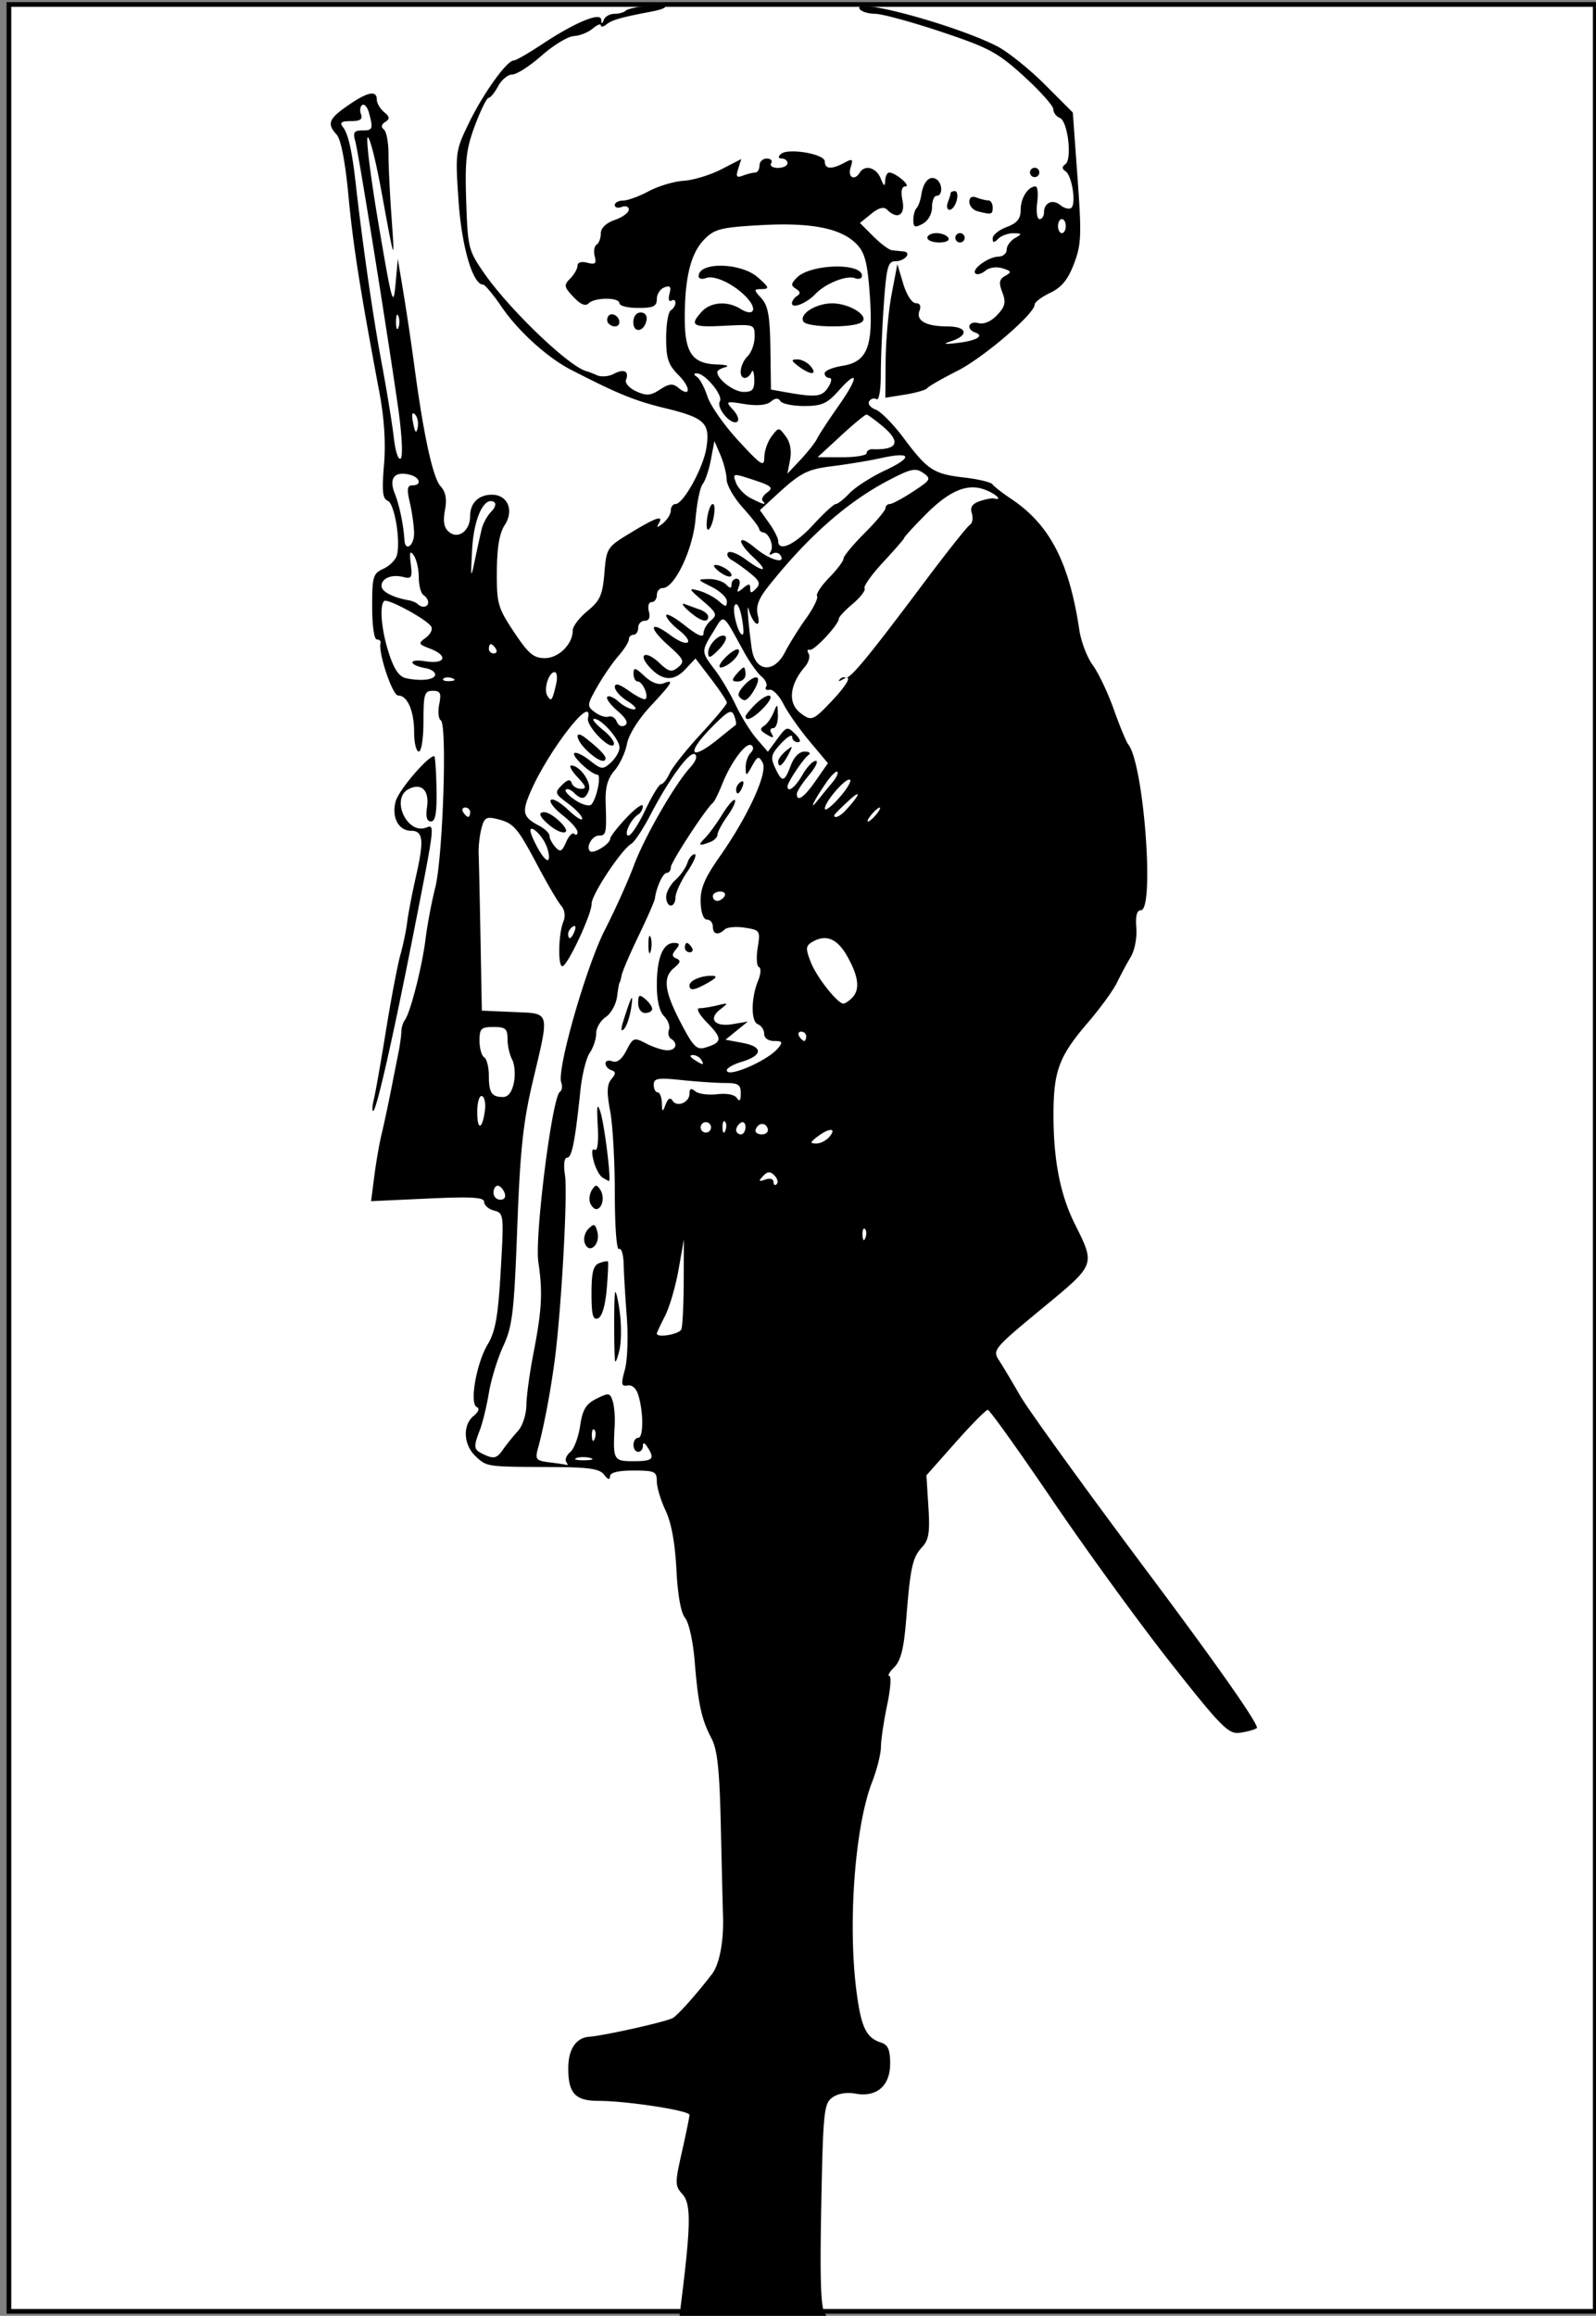
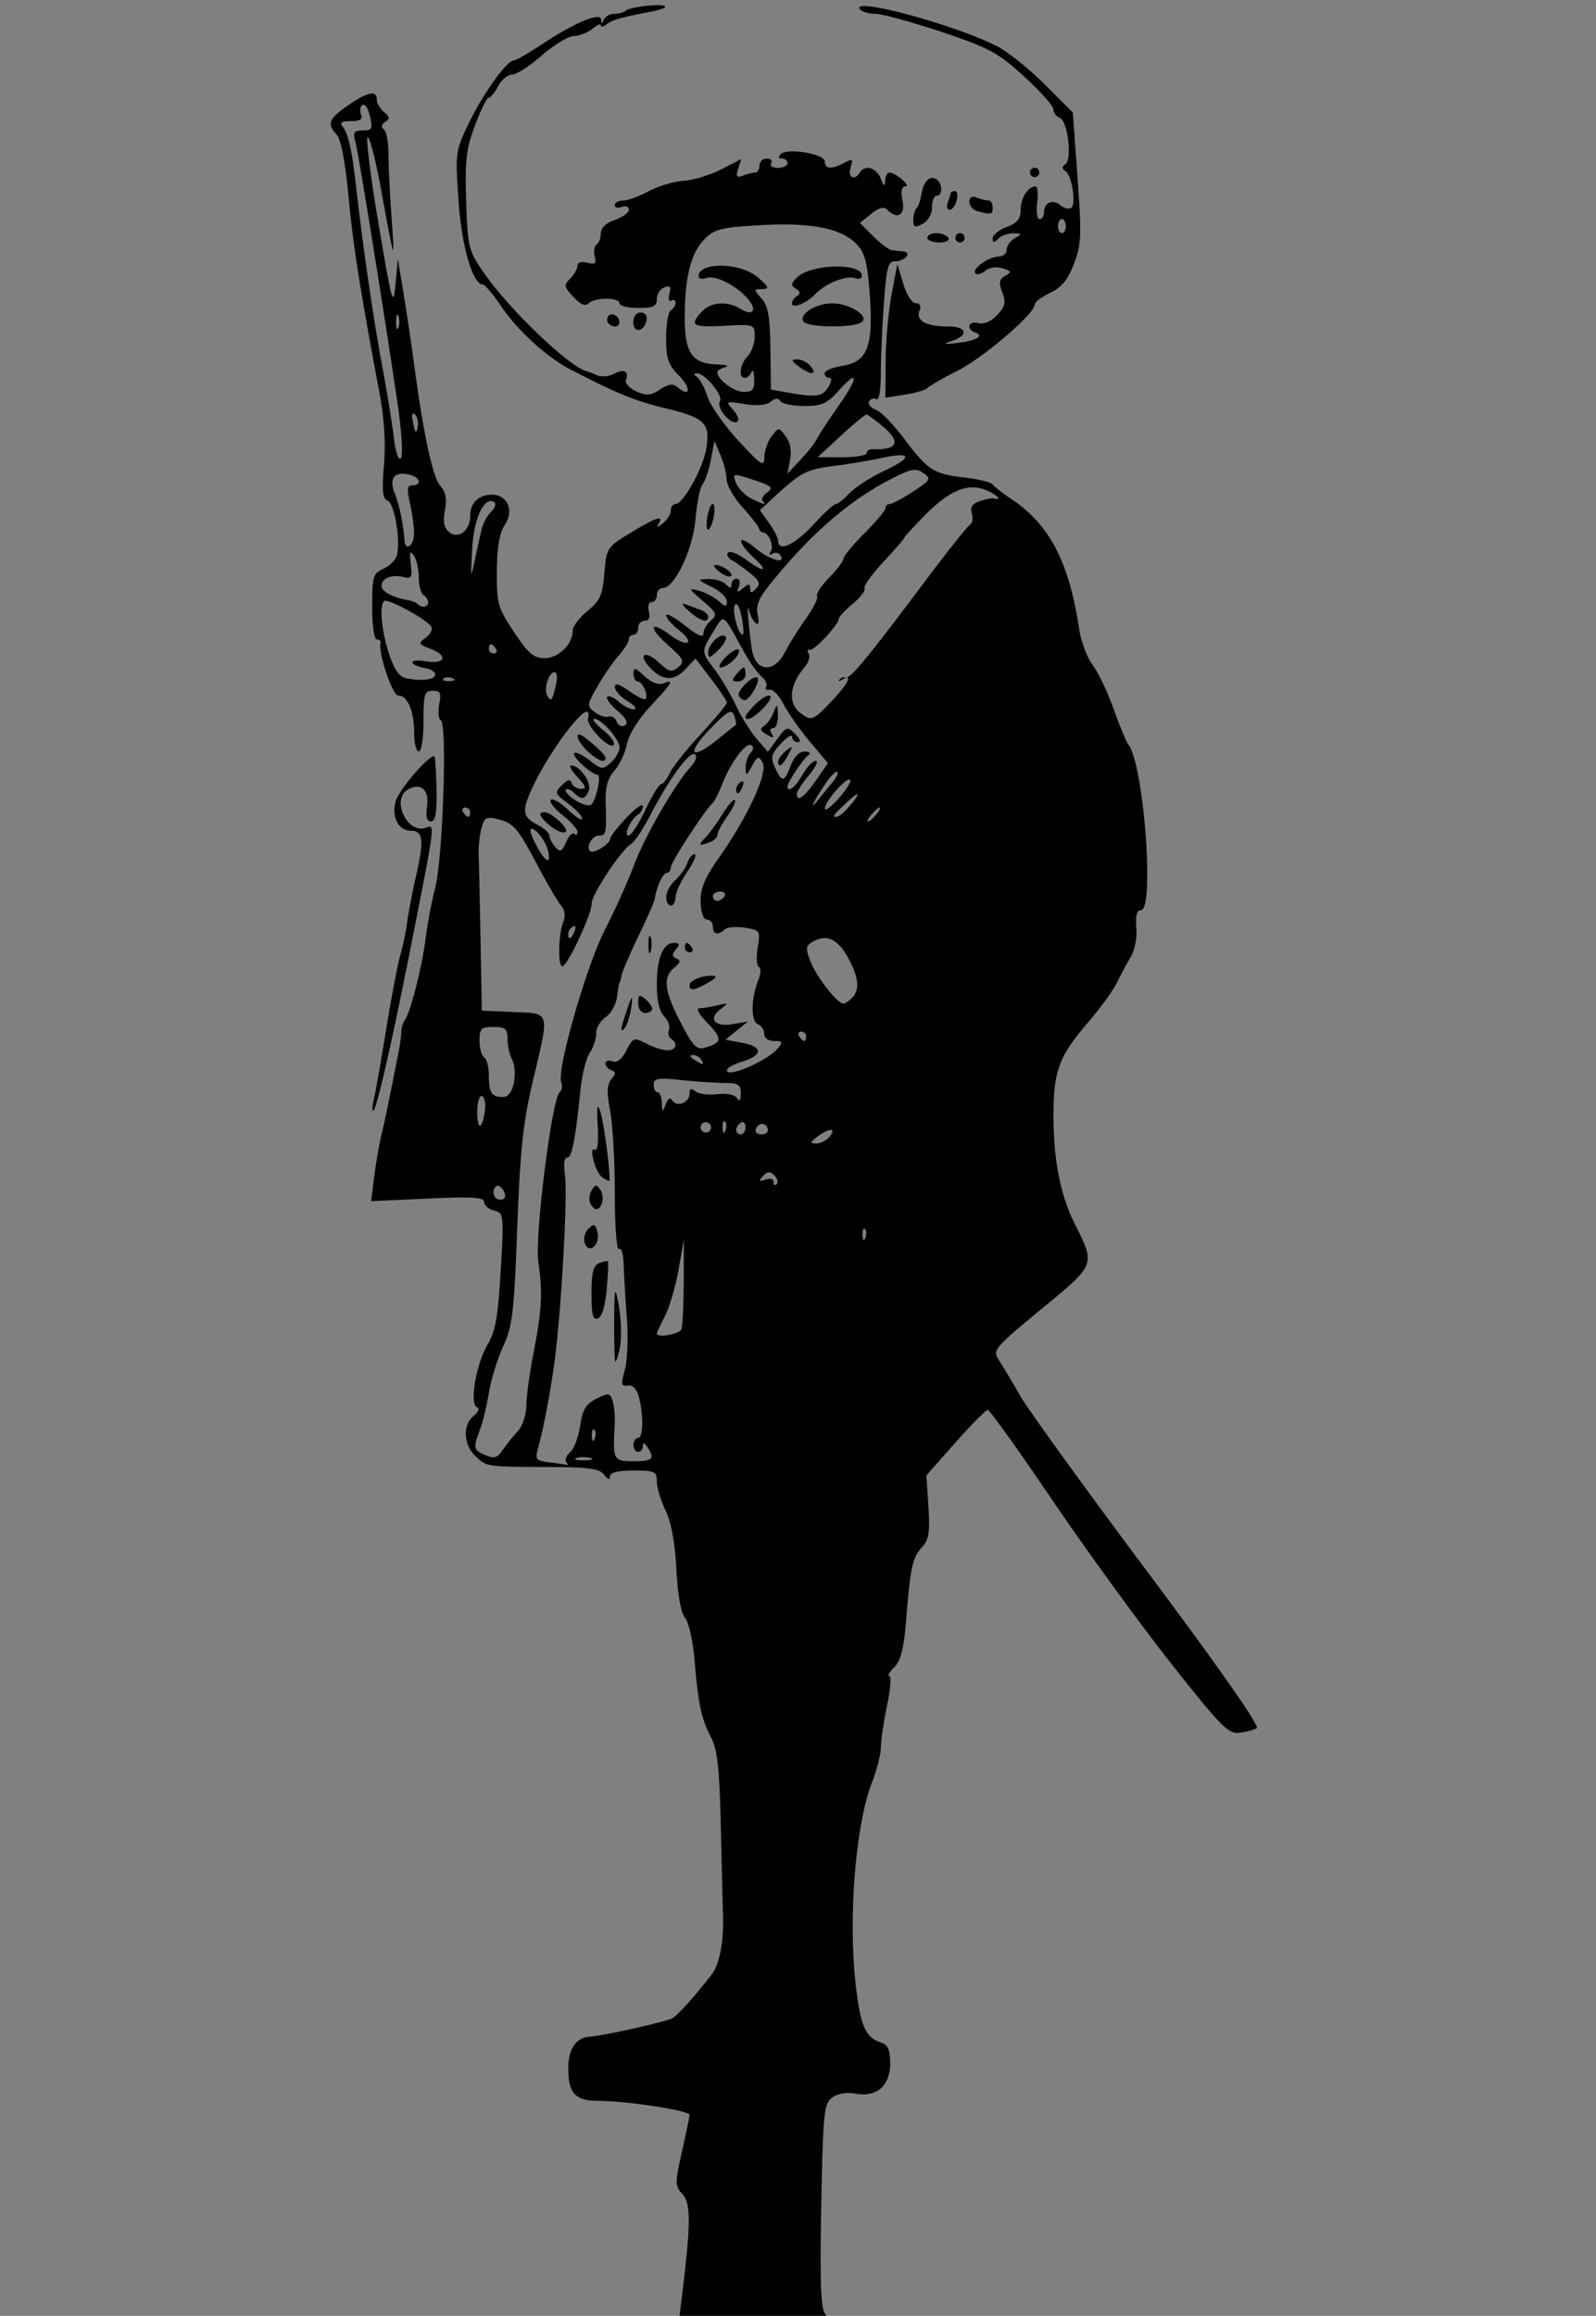
<svg xmlns="http://www.w3.org/2000/svg" viewBox="0 0 342 496">
  <rect x="0" y="0" width="342" height="496" fill="#808080" stroke="none" />
-   <path fill-rule="evenodd" stroke="#000" fill="#fff" d="M1.915.958h339.92v494.08H1.915z" />
-   <path d="M146.14 491.71c1.895-15.32 1.92-19.745.12-21.733-1.646-1.82-1.654-2.36-.133-9.098.89-3.94 1.618-7.504 1.618-7.92 0-.93-13.459-2.999-19.506-2.999-5.03 0-6.515-1.652-6.462-7.184.037-3.914 1.69-6.336 4.468-6.545 3.321-.25 16.618-3.234 17.949-4.029 1.128-.673 5.084-5.116 8.39-9.421 1.581-2.061 2.524-6.999 2.351-12.321-.071-2.2-.286-10.975-.478-19.5-.268-11.905-.729-16.222-1.986-18.615-2.153-4.095-2.859-7.32-3.606-16.484-.348-4.265-1.249-8.356-2.053-9.323-.907-1.092-1.594-4.908-1.87-10.401-.285-5.65-1.093-10.051-2.317-12.615-1.034-2.166-1.88-4.979-1.88-6.25 0-2.108-.442-2.313-5-2.313-3.316 0-5.01.421-5.032 1.25-.02.817-.455.694-1.255-.356-.975-1.28-3.247-1.613-11.218-1.644-14.06-.055-13.882-.03-16.306-2.289-2.632-2.452-2.847-6.704-.438-8.663 1.045-.85 1.32-1.608.682-1.883-1.613-.694-.12-9.33 2.319-13.415 1.67-2.798 2.232-5.97 2.801-15.809.694-12.011.66-12.323-1.42-12.867-1.173-.307-2.132-1.138-2.132-1.847 0-1.012-2.605-1.169-12.115-.73l-12.115.558.697-5.403c.384-2.971 1.08-6.977 1.547-8.902.466-1.925 1.348-6.03 1.96-9.12.61-3.092 1.369-6.917 1.685-8.5.315-1.584.582-3.555.593-4.38.01-.825.354-1.95.763-2.5 1.184-1.594 3.714-11.515 4.428-17.361.36-2.949 1.296-7.899 2.08-11 1.638-6.483 2.586-34.953 1.192-35.814-.504-.312-.658-1.863-.342-3.446.48-2.394.244-2.879-1.399-2.879-1.764 0-1.975.694-1.975 6.5 0 3.667-.436 6.5-1 6.5-.55 0-1-1.83-1-4.065 0-4.629-1.431-7.935-3.435-7.935-1.223 0-4.316-9.234-3.768-11.25.112-.412-.247-.75-.797-.75-.571 0-1-3.007-1-7.021 0-6.454.196-7.11 2.416-8.122 1.328-.605 2.627-1.91 2.886-2.9.826-3.162-.516-11.102-1.972-11.66-1.09-.419-1.261-2.083-.792-7.666.397-4.718.059-10.007-1-15.63-4.14-21.998-5.615-31.367-6.612-42-.674-7.19-1.612-12.093-2.502-13.08-2.156-2.39-1.77-3.409 2.38-6.285 4.228-2.93 6.196-3.33 6.196-1.258 0 .757.697 1.955 1.548 2.661 1.237 1.027 1.287 1.453.25 2.123-.83.536-.937 1.109-.298 1.588.55.413 1 2.775 1 5.25s.291 8.55.647 13.5c.736 10.25.706 10.172-2.21-5.743-1.183-6.458-2.485-11.536-2.894-11.283-.41.253.652 8.687 2.357 18.743 2.84 16.754 3.142 17.823 3.6 12.783l.5-5.5 1.246 7.5a582.49 582.49 0 012.308 15.5c1.933 14.56 3.954 23.851 5.58 25.647 1.142 1.262 1.42 2.753.966 5.174-.456 2.43-.205 3.762.88 4.663 1.977 1.64 4.52-.277 4.52-3.407 0-2.805 1.806-4.577 4.665-4.577 3.374 0 4.799 3.362 2.75 6.489-1.137 1.735-1.659 4.793-1.692 9.912-.044 6.909.2 7.777 3.668 13.001 3.086 4.649 4.206 5.598 6.606 5.598 2.986 0 6.012-3.015 5.994-5.972-.005-.84 1.415-2.698 3.156-4.129 2.695-2.215 3.232-3.417 3.62-8.107.449-5.406.55-5.562 5.644-8.649 5.57-3.375 7.148-3.877 5.956-1.893-.51.85-.208.81.941-.122.93-.755 1.692-1.993 1.692-2.75 0-.758.445-1.378.988-1.378 1.68 0 5.938-7.682 6.62-11.943.865-5.417-.271-6.518-8.9-8.611-6.459-1.568-10.167-3.085-20.208-8.267-4.964-2.561-11.245-8.264-14.722-13.366-1.803-2.645-3.607-4.81-4.008-4.811-2.212-.006-4.594-8.162-5.263-18.022-.7-10.292-.65-10.652 2.236-16.612 3.044-6.284 8.125-13.368 9.587-13.368.457 0 3.185-1.563 6.062-3.473 7.025-4.662 12.581-6.98 12.686-5.29.063 1.001.184 1.004.584.013.277-.688 1.292-1.25 2.254-1.25s2.056-.306 2.43-.68c.373-.373 2.58-.856 4.906-1.072 4.381-.409 4.822.473.633 1.266-6.442 1.22-8.487 1.798-9.635 2.724-.688.554-1.25.657-1.25.23s-.788-.112-1.75.702-2.776 1.532-4.029 1.595c-1.253.063-4.354 1.942-6.89 4.175s-5.374 4.06-6.303 4.06c-.93 0-2.293 1.125-3.028 2.5-.736 1.375-1.657 2.5-2.048 2.5-.39 0-1.705 2.665-2.924 5.923-1.879 5.025-2.163 7.49-1.872 16.25.33 9.903.486 10.532 3.81 15.327 5.458 7.876 18.397 20.243 22.034 21.06.275.062 1.252.446 2.172.853.92.407 2.548.272 3.618-.301 2.159-1.155 3.323-.57 2.603 1.307-.259.674.728 1.77 2.191 2.437 2.2 1.002 3.086.935 5.106-.389 1.936-1.268 2.747-1.35 3.901-.392 2.691 2.234 2.742-.015.06-2.696-2.202-2.203-2.65-3.55-2.65-7.956 0-2.918.45-5.583 1-5.923.55-.34 1-1.068 1-1.618s-.409-.748-.908-.44-.67-.347-.38-1.456c.406-1.55.154-1.872-1.092-1.394-.892.342-1.621 1.474-1.621 2.515 0 1.542-.742 1.893-4 1.893-2.2 0-4-.45-4-1 0-1.307-5.304-1.297-6.613.013-.684.684-1.741.239-3.255-1.373-2.029-2.16-2.094-2.535-.687-3.942.855-.855 1.555-2.09 1.555-2.743 0-.715.837-.97 2.099-.64 1.696.444 2.002.178 1.594-1.382-.278-1.062-.097-2.183.401-2.491.498-.308.906-1.39.906-2.403 0-1.15 1.13-2.237 3-2.89 1.65-.575 3-1.567 3-2.204 0-.638-.675-.9-1.5-.584-.825.317-1.5.14-1.5-.393s.794-.968 1.765-.968 3.444-.9 5.497-2 5.421-2.107 7.485-2.237c2.064-.13 5.689-1.231 8.054-2.447l4.3-2.212-.665 2.1c-.537 1.69-.336 1.971 1.03 1.447.934-.358 2.111-.651 2.616-.651.505 0 .918-.675.918-1.5s.702-1.5 1.56-1.5c.857 0 1.28.45.94 1s.309 1 1.441 1 2.06-.45 2.06-1-.54-1-1.2-1c-.757 0-.85-.349-.25-.943 1.417-1.406 9.45-.068 9.45 1.574 0 1.65 1.425 1.746 4.16.283 1.793-.96 1.952-.844 1.366 1-.671 2.117.826 2.941 1.973 1.086 1.087-1.759 3.535-1.074 4.47 1.25.692 1.724.918 1.84.967.5.035-.963.427-1.75.872-1.75 1.354 0 4.78 2.934 3.466 2.968-.825.021-1.029 1.011-.625 3.032.626 3.13-1.095 4.155-3.29 1.96-.72-.72-1.777-.443-3.436.9l-2.396 1.94 2.854 2.85c1.57 1.567 3.363 2.91 3.986 2.984.623.074 1.721.187 2.441.25 1.945.172.366 2.116-1.718 2.116-1.544 0-1.881 1.264-2.441 9.153-.357 5.035-.65 11.811-.65 15.06 0 3.39-.396 5.66-.93 5.33-.513-.317-1.217-.115-1.565.449-.348.564.274 1.36 1.382 1.77 1.109.41 3.82 3.164 6.026 6.12 5.105 6.843 6.403 7.685 13.012 8.443 2.983.342 5.683.993 6 1.446.316.454 2.15 1.88 4.075 3.168 8.216 5.5 12.377 13.53 14.544 28.061.37 2.475 1.663 5.85 2.874 7.5s3.243 5.925 4.514 9.5 2.671 6.954 3.112 7.509c3.303 4.157 5.67 35.49 2.68 35.49-.863 0-1.177 1.216-.97 3.75.171 2.094-.358 4.856-1.197 6.25-.826 1.376-2.156 3.85-2.955 5.5-.798 1.65-3.578 5.476-6.177 8.5-6.266 7.293-7.424 10.402-7.424 19.92 0 9.523 1.443 16.958 4.48 23.08 4.53 9.13 4.694 8.704-7.073 18.414-10.11 8.343-10.496 8.803-9.127 10.899.786 1.203 2.854 4.663 4.595 7.688s14.11 20.125 27.487 38c15.187 20.295 23.898 32.755 23.196 33.178-.618.373-2.308.823-3.755 1-2.331.285-4.02-1.439-14.753-15.06-6.667-8.46-18.037-24.098-25.267-34.75-7.23-10.652-13.468-19.368-13.861-19.368-.394 0-3.514 3.156-6.935 7.014l-6.218 7.014.428 6.729c.347 5.448.093 7.089-1.334 8.62-2.075 2.228-2.533 4.3-3.425 15.487-.497 6.234-1.146 8.844-2.552 10.25-1.037 1.037-1.512 1.886-1.055 1.886.456 0 .24 2.812-.48 6.25-.72 3.437-1.319 7.47-1.33 8.963-.012 1.492-.86 4.867-1.887 7.5-3.704 9.498-5.248 30.447-3.321 45.046.998 7.564 2.07 9.75 5.277 10.769 1.447.459 1.91 1.545 1.91 4.482 0 4.787-2.898 7.282-7.476 6.436-1.849-.342-3.77-.008-4.945.859-1.768 1.304-1.954 3.146-2.34 23.095-.31 16.043-.104 22.057.794 23.138 1.054 1.27-.9 1.46-15.037 1.46h-16.25l.649-5.25zm-24.82-178.64c-.301-.488.1-1.425.892-2.082.792-.657 1.737-3.175 2.1-5.595.526-3.509 1.238-4.689 3.512-5.823 2.617-1.306 2.902-1.265 3.463.505.337 1.06.533 3.38.436 5.155-.41 7.512-.297 7.727 4.027 7.727 4.155 0 4.631-.476 3-3-.646-1-.975-1.084-.985-.25-.008.687-.465 1.25-1.015 1.25-.55 0-1-.675-1-1.5s.45-1.5 1-1.5c1.125 0 1.173-5.201.084-9-.441-1.539-1.336-2.394-2.327-2.223-1.384.238-1.47-.235-.609-3.353.552-1.997.74-7.071.418-11.277-.322-4.206-.626-9.334-.676-11.394-.05-2.061-.495-3.497-.99-3.191-.515.318-.9-4.76-.9-11.866 0-6.833-.45-14.8-1.002-17.704-.756-3.99-.695-5.653.25-6.8 1.001-1.213 1.002-1.6.002-1.937-.687-.232-1.25-.882-1.25-1.445 0-.563.672-.766 1.492-.45.97.371 2.019-.446 2.996-2.336 1.44-2.786 1.62-2.848 4.258-1.472 1.515.79 3.542 1.44 4.504 1.442 1.88.007 2.363-1.497.794-2.466-.526-.325-.725-1.194-.443-1.93.283-.737-.187-2.04-1.043-2.897-1.006-1.006-1.558-3.377-1.558-6.695 0-5.786 1.308-9.005 3.658-9.005 1.248 0 1.338.299.423 1.402-.894 1.078-.865 1.527.127 1.938.972.402.859.886-.458 1.957-2.515 2.045-2.175 4.968 1.367 11.774 2.666 5.123 3.426 5.896 5.25 5.347 3.658-1.102 3.74-1.929.52-5.223-1.825-1.866-2.555-3.2-1.756-3.209.753-.008 2.494-.288 3.869-.625 2.368-.579 2.4-.533.597.862-2.677 2.073-1.185 3.825 2.692 3.162l3.211-.55-2.393 1.945-2.392 1.944 3.706.695c4.41.828 4.301 2.674-.237 4.038-1.751.526-3.184 1.344-3.184 1.817 0 1.734 8.707-2.011 10.945-4.708 1.11-1.338.99-1.566-.823-1.566-1.24 0-2.122-.637-2.122-1.531 0-.843-.602-1.763-1.338-2.045-1.53-.587-1.495-5.62.068-9.424.564-1.375.632-2.65.15-2.833-.483-.183-.605-2.037-.272-4.12.59-3.683.512-3.803-2.751-4.31-1.847-.288-3.785-.12-4.307.37-1.43 1.343-2.55 1.076-2.55-.607 0-.825-.563-1.501-1.25-1.503-.757-.002-1.296-1.482-1.365-3.75-.089-2.896.841-5.11 4.095-9.747 6.099-8.691 10.364-18.026 9.193-20.119-.838-1.498-1.087-1.42-2.272.718-1.232 2.224-1.333 2.25-1.366.35-.02-1.127.454-2.538 1.052-3.136.642-.642.707-1.322.159-1.66-1.137-.704-4.37 3.617-6.245 8.347-.763 1.925-1.662 3.725-1.997 4-1.517 1.244-9.004 12.714-9.004 13.793 0 .664-.398 1.207-.884 1.207-.808 0-2.22 3.068-2.532 5.5-.07.55-1.632 4.115-3.47 7.923-1.838 3.807-3.481 7.632-3.652 8.5-.17.867-.375 1.577-.455 1.577-.08 0-.318 1.35-.529 3s-1.305 3.617-2.43 4.372c-1.127.754-2.048 2.342-2.048 3.527s-.617 3.043-1.37 4.128c-.753 1.085-1.652 4.673-1.997 7.973-1.158 11.064-1.837 14.5-2.866 14.5-.617 0-.796 1.487-.45 3.75.623 4.083-.837 29.815-2.285 40.25-.951 6.856-2.265 13.717-3.483 18.18-.674 2.472-.472 2.711 2.61 3.09 1.837.225 3.48.482 3.65.57.17.088.062-.24-.24-.727zm10.483-21.613c-.244-1.606-.261-12.858-.022-14.5.12-.825.56.839.979 3.698.417 2.858.407 6.683-.023 8.5s-.85 2.852-.934 2.302zm-5.053-14.424c0-4.515.378-6.006 1.643-6.492.904-.347 1.748-.508 1.875-.357.127.15.009 2.833-.262 5.962-.307 3.544-1.014 5.888-1.874 6.219-1.079.413-1.382-.757-1.382-5.332zm-1.42-10.728c-.363-.946-.03-2.325.747-3.103 1.2-1.2 1.476-1.108 1.933.64.695 2.658-1.745 4.9-2.68 2.463zm1.12-8.689c-.283-.737-.106-1.975.393-2.75.78-1.212 1.034-1.212 1.815 0 .97 1.506.396 4.091-.908 4.091-.432 0-1.017-.603-1.3-1.34zm2.63-5.434c-.644-.41-1.497-2.045-1.896-3.634-.451-1.798-.357-2.662.249-2.287.602.372.853-1.578.658-5.1-.245-4.41-.114-5.086.577-2.984.845 2.573 2.361 14.797 1.83 14.765-.136-.008-.774-.35-1.418-.76zm4.565-33.748c1.71-5.365 2.133-6.03 1.596-2.509-.29 1.908-.982 3.923-1.537 4.478-.678.677-.697.032-.06-1.97zm3.105-3.6c0-1.773.247-1.917 1.5-.877.825.684 1.5 1.64 1.5 2.122 0 .483-.675.878-1.5.878-.862 0-1.5-.903-1.5-2.123zm11-3.77c0-1.057 2.483-2.122 4.832-2.072 1.192.025.954.444-.832 1.465-2.931 1.676-4 1.838-4 .606zm-8.805-8.607c-.02-1.65.187-2.447.461-1.77.274.678.291 2.028.037 3-.253.973-.477.42-.498-1.23zm7.805.5c0-.55.199-1 .441-1s.72.45 1.06 1c.34.55.14 1-.442 1s-1.059-.45-1.059-1zm-4-10.845c0-1.015.889-2.65 1.975-3.632 1.086-.983 2.241-2.628 2.567-3.655s1.03-1.868 1.562-1.868c.533 0-.173 1.679-1.568 3.732-1.394 2.052-2.535 4.527-2.535 5.5 0 .972-.45 1.768-1 1.768s-1-.83-1-1.845zm8.331-12.628c.81-.81 2.469-3.085 3.686-5.053s2.434-3.356 2.707-3.084c.272.272-.455 1.828-1.615 3.457s-2.109 3.407-2.109 3.95c0 .544-.712 1.262-1.582 1.596-2.438.936-2.69.736-1.087-.866zm6.67-10.468c0-.518.444-1.216.988-1.552.567-.35.734.05.393.94-.665 1.733-1.382 2.05-1.382.612zm-46.786 137.5c.992-1.078 1.803-3.521 1.825-5.5.022-1.96.697-6.937 1.5-11.061 1.831-9.407 2.037-13.172 1.071-19.636-.82-5.493 2.944-35.328 4.598-36.444.472-.32.61-1.23.305-2.023-1.016-2.65 5.354-24.893 9.38-32.753 2.155-4.205 4.922-10.344 6.151-13.644 2.31-6.204 8.74-17.387 12.156-21.144 1.18-1.298 1.55-2.392.937-2.771-1.137-.703-5.485 5.256-9.616 13.178-1.51 2.894-3.302 5.594-3.983 6-2.174 1.293-8.54 10.905-8.515 12.857.028 2.237-5.195 13.375-6.273 13.378-.984.003-.838-6.935.2-9.498.513-1.264.34-2.551-.47-3.5-.703-.825-2.949-4.65-4.99-8.5-4.397-8.294-5.149-9.162-8.697-10.032-2.36-.578-2.795-.308-3.402 2.11-.383 1.525-.642 3.931-.577 5.347.066 1.416.247 9.55.402 18.075l.284 15.5 6.75.296c8.025.351 7.794-.47 4.177 14.824-2.09 8.836-2.716 14.73-3.338 31.38-.676 18.11-1.025 21.064-2.995 25.344-1.226 2.664-2.612 7.164-3.08 10s-1.337 6.423-1.932 7.971c-1.484 3.86-1.403 4.236 1.168 5.387 1.838.824 2.518.623 3.715-1.097.806-1.158 2.268-2.977 3.25-4.044zm15.516 5.745c-.973-.253-2.323-.237-3 .037-.677.274.12.482 1.77.461 1.65-.02 2.203-.244 1.23-.498zm.874-6.036c-.333-.332-.569.258-.526 1.312.048 1.165.285 1.402.605.605.288-.722.253-1.585-.08-1.917zm18.65-21.521c.257-.688.485-5.3.506-10.25l.037-9-1.149 6.5c-.632 3.575-1.936 8.032-2.899 9.904s-1.75 3.559-1.75 3.75c0 .995 4.856.16 5.255-.904zm39.35-21.48c-.333-.331-.569.26-.526 1.313.048 1.165.285 1.402.605.605.288-.722.253-1.585-.08-1.917zm-77.243-7.77c-.317-.825-.978-1.5-1.469-1.5-.491 0-.893.675-.893 1.5s.66 1.5 1.469 1.5c.894 0 1.243-.586.893-1.5zm57.822-3.717c-.912-.91-1.471-.873-2.434.164-1.02 1.1-.928 1.234.5.732 1-.352 1.75-.13 1.75.52 0 .624.308.827.684.451.375-.376.15-1.216-.5-1.867zm11.817-8.283c1.595-1.922-.033-1.943-2.56-.032-1.63 1.234-1.68 1.474-.313 1.5.895.018 2.188-.643 2.873-1.468zm-25.553-2.585a1.117 1.117 0 00-1.533-.362 1.117 1.117 0 00-.362 1.533 1.117 1.117 0 001.533.361 1.117 1.117 0 00.362-1.532zm3.157-.644c-.333-.332-.569.258-.526 1.312.048 1.165.285 1.402.605.605.288-.722.253-1.585-.08-1.917zm4.395 1.17c0-.857-.45-1.28-1-.94s-1 1.04-1 1.558.45.941 1 .941 1-.701 1-1.559zm4.75.31c-.471-1.417-2.08-1.26-2.583.25-.183.55.417 1 1.333 1 .917 0 1.48-.563 1.25-1.25zm-60.586-3.955c.185-1.487-.109-2.837-.652-3-.544-.163-.994 1.369-1 3.404-.013 4.105 1.127 3.826 1.652-.404zm40.196-2.023c.941 1.522 3.64.408 3.64-1.502 0-1.094.35-1.23 1.25-.489.688.565 2.799.844 4.69.62 2.071-.245 3.756.092 4.235.846.53.835.8.503.81-.998.013-1.889-.522-2.25-3.337-2.25-1.845 0-6.045-.281-9.334-.625-5.11-.534-5.98-.388-5.98 1 0 .894.375 1.625.834 1.625.458 0 .865 1.013.903 2.25.065 2.067.132 2.093.828.317.498-1.272.998-1.544 1.461-.794zm-33.993-3.855c.34-1.695.17-3.915-.375-4.934-.545-1.019-.991-3.007-.991-4.418 0-2.184-.446-2.566-3-2.566-2.653 0-3 .34-3 2.941 0 1.618.45 3.22 1 3.56.55.34 1 2.09 1 3.892 0 3.705.595 4.607 3.042 4.607 1.108 0 1.925-1.082 2.324-3.082zm40.134-4.918c-.34-.55-1.154-.993-1.809-.985-.715.01-.592.403.31.985 1.92 1.242 2.267 1.242 1.5 0zm22.5-5c0-.55-.476-1-1.059-1-.582 0-.78.45-.44 1s.816 1 1.058 1c.243 0 .441-.45.441-1zm9.8-8.2c1.775-1.774 1.468-4.551-.984-8.914-2.204-3.921-4.7-4.878-7.725-2.963-1.19.753-1.203 1.415-.09 4.235 1.267 3.212 5.716 8.842 6.987 8.842.337 0 1.152-.54 1.812-1.2zm-59.418-14.352c.342-.89.174-1.291-.393-.94-.543.335-.988 1.034-.988 1.551 0 1.438.717 1.122 1.381-.61zm32.118-7.448c.34-.55-.083-1-.94-1-.858 0-1.56.45-1.56 1s.424 1 .941 1 1.22-.45 1.56-1zm-38.524-11.546c-.69-1.292-1.85-2.576-2.575-2.854-.86-.33-.57.932.832 3.621 1.183 2.27 2.342 3.555 2.576 2.854.233-.7-.141-2.33-.833-3.621zm6.335-1.811c.38.38.69.198.69-.404 0-.602-1.449-2.228-3.22-3.614s-2.89-2.848-2.49-3.25c.402-.401 2.076.56 3.72 2.135 1.644 1.575 2.99 2.414 2.99 1.865 0-.55-1.36-2.005-3.024-3.235-2.841-2.1-2.922-2.338-1.33-3.929 1.226-1.227 1.807-1.352 2.107-.452.227.682 1.13 1.24 2.004 1.24 1.253 0 1.092-.531-.757-2.5-1.292-1.374-1.89-2.5-1.33-2.5 1.835 0 4.397 3.663 3.747 5.356-.748 1.949-1.592 2.07-3.2.461-.651-.65-1.43-.936-1.732-.635-.301.301.64 1.326 2.09 2.276 1.452.951 2.982 1.35 3.403.886 1.146-1.266 2.174-6.338 1.29-6.377-1.34-.058-5.577-3.99-4.962-4.605.323-.324 1.807.369 3.296 1.54 2.539 1.997 2.82 2.026 4.552.459 1.015-.919 1.846-2.36 1.846-3.201 0-1.787-3.856-6.162-5.424-6.154-.592.003.274 1.087 1.924 2.41s2.647 2.762 2.215 3.197c-.966.974-5.837-4.101-5.476-5.705 1.303-5.782-8.79 7.288-12.515 16.208-1.655 3.962-1.346 4.995 2.026 6.77 1.237.652 2.25 1.638 2.25 2.192 0 .554.562 1.63 1.25 2.39 1.045 1.156 1.423.98 2.31-1.066.582-1.347 1.37-2.138 1.75-1.758zm-5.065-1.646c-2.357-1.908-2.85-2.997-1.356-2.997 1.574 0 5.468 3.661 4.518 4.248-.504.312-1.927-.251-3.162-1.251zm7.943-16.036c-2.632-2.452-3.006-4.849-.442-2.834 2.753 2.164 4.254 3.682 4.254 4.301 0 1.163-1.685.514-3.812-1.467zm4.812 18.732c0-.454 1.57-2.484 3.491-4.51 1.92-2.025 3.495-3.147 3.5-2.492.005.655-.439 1.468-.986 1.806-1.613.997-3.225 4.503-2.07 4.503.553 0 2.177-2.475 3.608-5.5s2.947-5.5 3.369-5.5c.422 0 1.247-1.054 1.834-2.342s3.584-5.06 6.66-8.384c3.077-3.322 5.594-6.345 5.594-6.717 0-.372-1.513-2.658-3.362-5.079l-3.36-4.402-2.209 2.35c-2.464 2.623-4.967 2.45-7.665-.532-2.559-2.827-.795-3.61 2.07-.918 2.116 1.988 2.698 2.126 4.092.969 1.463-1.214 1.252-1.68-2.11-4.673-4.364-3.883-4.028-5.494.453-2.18 3.79 2.802 5.41 1.734 1.743-1.15-1.459-1.148-2.652-2.542-2.652-3.098s1.8.414 4 2.156c2.73 2.163 4 2.704 4 1.707 0-.804.717-2.057 1.593-2.784 1.422-1.18 1.234-1.629-1.75-4.182-3.077-2.633-3.144-2.806-.843-2.182 1.375.373 3.287 1.37 4.25 2.214 1.513 1.329 1.75 1.338 1.75.064 0-.81-1.463-2.202-3.25-3.091-3.143-1.564-3.166-1.62-.7-1.682 1.402-.035 3.09.476 3.75 1.136.933.933 1.2.933 1.2 0 0-.66.498-1.2 1.107-1.2.615 0 .827.729.477 1.642-.527 1.372-.38 1.434.893.377 1.233-1.023 1.523-1.012 1.523.059 0 1.069.24 1.079 1.25.051 1.003-1.02.773-1.66-1.16-3.24-1.326-1.083-3.122-2.367-3.992-2.854-.87-.486-1.242-1.224-.828-1.639.415-.414 2.08.227 3.701 1.425 4.024 2.975 5.124 2.75 1.768-.361-3.763-3.49-3.473-5.255.337-2.049 3.007 2.53 6.662 3.592 5.414 1.573-.346-.559-1.117-.714-1.714-.345-.645.398-.798.205-.377-.476.746-1.206-.369-3.97-1.65-4.092-.412-.039-.799-.408-.859-.82-.06-.413-1.635-2.44-3.5-4.504s-3.41-4.764-3.435-6c-.025-1.236-.625-3.597-1.334-5.247l-1.288-3-.756 4c-.416 2.2-1.207 4.546-1.758 5.213-.551.667-1.24 4.042-1.532 7.5-.55 6.515-4.484 14.782-7.037 14.786-.688 0-1.25.677-1.25 1.502s-.503 1.5-1.117 1.5c-.624 0-.886.881-.593 2 .34 1.3.03 2-.884 2-.773 0-1.406.675-1.406 1.5s-.45 1.5-1 1.5-1 .446-1 .992-1.013 2.147-2.25 3.559-3.283 4.388-4.545 6.614c-2.19 3.863-2.213 4.11-.5 5.413.987.751 2.32 1.181 2.962.957.642-.225 1.426.266 1.743 1.091.322.84 1.092 1.182 1.747.777.795-.492.279-1.492-1.608-3.115-1.53-1.315-2.506-2.665-2.17-3 .334-.335 1.434.138 2.443 1.051 1.01.913 2.475 1.649 3.257 1.634.781-.015.183-.794-1.33-1.732-1.512-.937-2.75-2.306-2.75-3.041 0-.932.926-.678 3.058.84 1.682 1.198 3.268 1.968 3.524 1.712.704-.704-.667-3.752-1.688-3.752-.491 0-.893-.754-.893-1.675 0-1.415.362-1.334 2.344.529 1.432 1.345 2.99 1.955 4 1.567 2.463-.945 2.088-.272-2.738 4.91-2.593 2.785-4.65 6.088-5.02 8.064-.346 1.841-1.547 4.406-2.67 5.7-1.477 1.704-1.999 3.603-1.89 6.88.219 6.542.121 7.025-1.42 7.025-1.46 0-2.856 2.416-1.93 3.343.684.684 4.324-1.547 4.324-2.65zm16.86-48.757c-1.298-1.135-1.685-1.81-.86-1.5.825.31 2.288.84 3.25 1.18.963.34 1.75 1.015 1.75 1.5 0 1.47-1.645 1-4.14-1.18zm6.567-8.414c-1.06-.802-1.477-1.466-.927-1.475 1.486-.024 4.026 1.76 3.398 2.388-.3.3-1.411-.112-2.471-.913zm-2.633-11.574c.238-1.621.77-2.948 1.18-2.948.897 0 .087 4.845-.912 5.462-.385.238-.505-.893-.268-2.514zm36.206 63.553c.685-.825 1.02-1.5.745-1.5s-1.06.675-1.745 1.5c-.684.825-1.02 1.5-.744 1.5.275 0 1.06-.675 1.744-1.5zm-87-.5c0-.55-.476-1-1.059-1-.582 0-.78.45-.44 1s.816 1 1.058 1c.243 0 .441-.45.441-1zm80.321-.254c3.123-3.322 3.735-4.91.89-2.31-1.766 1.616-3.211 3.079-3.211 3.25 0 .723 1.225.226 2.321-.94zm1.088-6.67c-.72-.717-5.409 4.622-5.409 6.16 0 .618 1.347-.385 2.994-2.23s2.733-3.612 2.415-3.93zm-3.818.579c.854-1.015 1.344-2.054 1.09-2.308-.255-.254-1.338.8-2.408 2.345-2.592 3.742-3.831 6.322-1.828 3.808.876-1.1 2.292-2.83 3.146-3.845zm-3.513-.443l2.578-3.712-3.912-4.665c-2.152-2.565-4.677-6.165-5.612-8-.934-1.834-2.28-3.212-2.99-3.06-.71.15-1.037-.136-.727-.637.31-.502-.14-1.495-1-2.208-.858-.713-2.54-3.075-3.738-5.25-4.728-8.582-4.182-8.218-6.553-4.38-2.645 4.278-2.643 4.33.28 8.164 1.324 1.734 3.347 5.152 4.498 7.594 1.15 2.443 3.17 5.693 4.488 7.223l2.397 2.782 2.046-2.782c1.95-2.652 2.128-2.7 3.82-1.031 1.08 1.064 1.3 1.75.561 1.75-.668 0-1.214-.516-1.214-1.146 0-.63-1.09.03-2.422 1.467-2.105 2.27-2.268 2.943-1.25 5.138 1.51 3.253 1.99 3.188 3.366-.46.696-1.845 1.839-2.993 2.969-2.984 1.046.01 1.397.332.814.75-1.114.8-4.477 5.833-4.477 6.7 0 1.488 1.694.181 3.203-2.472.937-1.646 2.215-2.993 2.84-2.993.624 0-.03 1.384-1.454 3.076s-2.59 3.493-2.59 4c0 1.858 1.562.761 4.079-2.864zm-8.078-4.09c0-.483.749-1.495 1.664-2.25 1.508-1.244 1.552-1.163.465.878-1.24 2.327-2.129 2.9-2.129 1.372zm-2.857-6.013c-1.009-.64-1.055-1.046-.18-1.587.648-.4 1.567-1.693 2.044-2.875.804-1.992.87-1.949.93.603.035 1.512-.413 2.75-.996 2.75s-.78.45-.44 1c.75 1.213.426 1.24-1.358.11zm-4.143-3.61c0-.274.9-1.4 2-2.5 2.917-2.917 4.774-2.452 2 .5-2.16 2.3-4 3.22-4 2zm-1.417-4.366c-.63-1.019 3.166-4.718 3.993-3.891.655.656-1.721 4.758-2.757 4.758-.386 0-.942-.39-1.236-.867zm-.583-4.633c.685-.825 1.415-1.5 1.623-1.5.207 0 .377.675.377 1.5s-.73 1.5-1.622 1.5c-1.33 0-1.397-.272-.378-1.5zm-2.25-3.695c1.207-1.207 2.454-1.935 2.77-1.619.316.317-.153 1.304-1.044 2.195-.89.89-2.137 1.619-2.77 1.619-.632 0-.163-.988 1.044-2.195zm-3.75-.96c0-1.879 2.746-4.433 3.719-3.46.368.369-.318 1.658-1.524 2.865-1.764 1.763-2.195 1.88-2.195.594zm2.173 18.455c1.83-1.485 3.495-2.815 3.7-2.957.206-.141.076-1.034-.288-1.983-.564-1.469-1.25-1.14-4.59 2.207-5.837 5.844-5.012 7.757 1.178 2.733zm24.255-8.05c3.553-3.748 4.68-6.006 2.322-4.649-.687.396-.95.385-.583-.024.366-.409.885-.594 1.153-.41.878.6 4.531-3.789 16.96-20.374 4.824-6.439 9.228-11.99 9.787-12.334.558-.345.752-1.453.432-2.463-.416-1.311.071-2.057 1.71-2.614 1.26-.428 2.629-.69 3.041-.58 1.967.52.434-.972-1.918-1.866-3.823-1.453-7.694.193-12.922 5.496-2.426 2.46-4.41 4.633-4.41 4.827s-2.018 2.52-4.484 5.17-4.265 5.168-3.997 5.601c.267.433-.865 1.925-2.517 3.314s-3.002 2.828-3.002 3.197c0 1.258-5.32 6.96-6.236 6.684-.502-.151-.61.215-.24.813s.021 1.847-.774 2.775c-3.34 3.897-3.732 7.824-.99 9.937 2.336 1.8 2.734 1.65 6.668-2.5zm-59.05-3.5c.369-1.536.24-2.75-.292-2.75-1.261 0-2.394 3.693-1.55 5.058.831 1.345 1.024 1.103 1.842-2.308zm-25.878-2.236c0-.543-.9-1.149-2-1.347-3.73-.673-3.887-2.104-.163-1.5 4.367.709 5.071-1.181 1.015-2.723-2.474-.941-2.53-1.093-.847-2.324.99-.724 1.503-1.799 1.139-2.388-.955-1.545-9.415-6.127-10.082-5.46-1.053 1.052-.565 6.342 1.034 11.234 1.145 3.5 2.206 5.005 3.75 5.319 3.282.667 6.154.289 6.154-.81zm3.688.803c-.722-.289-1.584-.253-1.917.079-.332.332.259.569 1.313.525 1.165-.048 1.402-.285.604-.604zm71.252-5.567c.917-1.787 2.953-5.045 4.525-7.24 1.572-2.193 2.636-4.348 2.365-4.787-.271-.439.894-2.216 2.589-3.95 1.695-1.734 3.082-3.576 3.082-4.094 0-.518 2.025-2.967 4.5-5.442s4.5-4.89 4.5-5.368c0-.478.41-.869.91-.869s2.744-1.2 4.984-2.667c3.828-2.506 3.96-2.747 2.18-3.994-1.643-1.15-2.655-.926-7.612 1.681-8.739 4.597-17.172 12.048-25.508 22.538-2.218 2.79-2.78 4.327-2.313 6.315.73 3.11-1.132 1.816-1.977-1.372-.448-1.696-.032 3.529.678 8.5.705 4.938 4.73 5.364 7.097.75zm-61.94-.75c-.339-.55-.816-1-1.058-1-.243 0-.441.45-.441 1s.476 1 1.059 1c.582 0 .78-.45.44-1zm52.635-7.001c-.414-2.026-1.014-3.002-1.43-2.327-.698 1.127.956 7.002 1.748 6.21.217-.217.074-1.965-.318-3.883zm-67.134-2.94c0-.517-.45-1.219-1-1.559-.55-.34-1.007-2.054-1.015-3.809-.008-1.755-.49-3.866-1.071-4.69-.807-1.148-.96-.718-.647 1.823.354 2.886.153 3.258-1.526 2.819-2.522-.66-4.741.228-4.741 1.897 0 1.208 2.394 2.467 5.842 3.074.737.13 1.6.495 1.916.811.896.896 2.242.676 2.242-.366zm11.474-15.739c.29-1.199 1.207-2.858 2.035-3.686.828-.828 1.113-1.75.632-2.046-2.14-1.323-4.371 3.455-4.722 10.114-.334 6.339-.295 6.494.584 2.298.518-2.475 1.18-5.481 1.471-6.68zm-14.498.93c-.013-1.512-.416-4.437-.895-6.5-.686-2.957-.576-3.75.524-3.75 2.063 0 1.693-1.689-.495-2.26-3.286-.86-4.585.684-3.298 3.918 1.02 2.559 1.882 6.696 2.106 10.092.167 2.545 2.081 1.15 2.058-1.5zm85.473-1.75c2.272-2.475 4.472-4.5 4.889-4.5s1.748-1.049 2.96-2.33 4.622-3.47 7.58-4.862c6.132-2.884 5.726-4.093-.887-2.642-2.47.543-7.024 1.301-10.118 1.685-5.758.716-7.003 1.359-12.581 6.502l-3.208 2.957 1.958 2.75c1.076 1.512 1.957 3.242 1.957 3.844 0 2.457 3.565.828 7.45-3.404zm-10.767-5.15c-.358-.359.078-1.185.97-1.837 1.386-1.014.963-1.403-2.921-2.681-4.466-1.47-4.53-1.46-3.783.586.418 1.145 1.838 2.638 3.156 3.317 2.675 1.38 3.553 1.589 2.578.614zm11.649-13.35c.397-.825 2.46-3.975 4.584-7 4.375-6.231 4.385-8.138.016-3.25-2.452 2.746-3.594 3.25-7.358 3.25-2.45 0-4.747-.472-5.103-1.049-.443-.716-1.097-.676-2.065.127-.906.752-2.926.935-5.604.506-4.1-.655-4.151-.628-2.43 1.274.968 1.069 1.34 2.203.828 2.52-1.319.814-4.54-3.016-3.692-4.389.761-1.232-3.174-5.999-4.932-5.974-.741.01-.732.244.03.75.608.404 1.619 2.31 2.247 4.235.628 1.925 3.619 6.18 6.645 9.456 4.918 5.323 5.506 5.695 5.535 3.5.017-1.35.72-3.356 1.561-4.456 1.53-2 1.53-2 3.03 0 .951 1.267 1.29 3.099.928 5l-.574 3 2.816-3c1.549-1.65 3.14-3.675 3.538-4.5zM85.25 86.868c-2.559-17.72-8.453-54.306-9.13-56.677-.523-1.827-.247-2.25 1.472-2.25 2.28 0 2.407-.318 1.49-3.739-.33-1.231-.98-2.004-1.443-1.718-.463.287-.59 1.182-.28 1.99.411 1.069-.177 1.467-2.165 1.467-2.054 0-2.48.31-1.723 1.25 1.116 1.385 1.94 4.961 2.709 11.75 1.515 13.388 3.73 28.757 5.548 38.5 1.13 6.05 2.327 13.387 2.663 16.304.35 3.043.983 4.93 1.487 4.427.503-.504.236-5.322-.628-11.304zm100.46 10.185c0-.489.562-.868 1.25-.842 5.503.204 6.21-1.585 2-5.062-1.513-1.25-2.975-2.312-3.25-2.36-.275-.05-2.75 1.986-5.5 4.521l-5 4.61 5.25.011c2.887.006 5.25-.389 5.25-.878zM88.923 88.76c-.626-.626-.766.031-.394 1.856.427 2.093.679 2.345.97.97.216-1.021-.043-2.293-.576-2.826zm88.55-5.818c.74-1.185.838-2 .24-2-.554 0-1.008-.445-1.008-.988s1.71-1.262 3.798-1.596c5.392-.862 6.66-4.136 5.88-15.187-.477-6.753-1.038-8.983-2.71-10.764-3.285-3.495-9.674-4.796-20.597-4.19-8.49.47-9.922.822-12.071 2.971-2.933 2.933-4.244 8.044-4.276 16.675-.028 7.678 1.555 10.023 6.881 10.195 1.977.064 2.808.322 1.845.573-.962.252-1.75.727-1.75 1.056 0 1.572 3.566 4.255 5.655 4.255 1.91 0 2.33-.51 2.266-2.75-.043-1.512-.306-2.187-.583-1.5s-.917 1.25-1.421 1.25c-1.445 0-1.07-2.99.583-4.643.825-.825 1.501-2.705 1.502-4.178.002-2.665-.031-2.677-6.5-2.344-6.861.354-7.519-.054-4.847-3.006 1.905-2.105 5.503-2.372 8.313-.617 2.758 1.722 3.713.197 1.445-2.308-2.63-2.906-6.971-5.01-8.85-4.29-.86.33-1.563.15-1.563-.4 0-3.123 9.062-2.941 12.694.254 2.414 2.124 2.54 2.473.901 2.5-1.833.03-1.837.107-.12 2.005 1.405 1.552 1.811 3.845 1.905 10.75l.12 8.777 3.5.618c6.173 1.091 7.494.923 8.768-1.118zm-6.327-4.468c-1.63-1.234-1.68-1.473-.313-1.5.895-.018 2.187.643 2.872 1.468 1.596 1.923-.032 1.943-2.559.032zm1.018-9.598c-.973-1.574 2.591-3.866 6.069-3.902 3.855-.04 8.3 2.828 6.324 4.08-1.938 1.229-11.61 1.09-12.393-.178zm-2.459-3.906c0-.5.498-1.218 1.107-1.594.77-.476.695-.938-.25-1.523-1.121-.693-1.084-1.111.212-2.408 2.928-2.93 13.931-3.227 13.931-.377 0 .599-.68.827-1.512.508-1.784-.685-6.362 1.156-8.488 3.413-1.851 1.965-5 3.213-5 1.98zM85.367 67.69c-.277-.687-.504-.125-.504 1.25s.227 1.938.504 1.25.277-1.812 0-2.5zm-5.27 167.82c.336-1.336 1.507-7.973 2.604-14.75s2.49-14.096 3.097-16.266c.607-2.17 1.263-5.32 1.458-7 .195-1.68 1.064-6.186 1.93-10.012 1.71-7.556 1.483-9.544-1.09-9.544-2.723 0-4.258-2.976-3.285-6.369.692-2.414 6.87-9.63 8.245-9.63.191 0 .405 3.15.477 7 .095 5.157-.215 7-1.177 7-.891 0-1.16-.986-.848-3.111.525-3.578-1.249-5.257-4-3.785-3.833 2.052-.25 9.772 3.811 8.213 1.888-.724 1.903-.85-2.583 21.982-4.514 22.98-8.078 38.7-8.774 38.7-.26 0-.2-1.093.135-2.429zm109.68-158.2c.034-4.333.614-10.77 1.288-14.307l1.227-6.429 1.252 4.18c.71 2.37 1.87 4.178 2.68 4.178.9 0 1.201.594.815 1.601-.822 2.142 1.35 3.365 6.01 3.384 4.304.017 4.658 1.944.593 3.224-1.716.54-1.292.633 1.448.32 4.131-.473 5.929-1.516 3.876-2.249-2.04-.729-1.42-2.557.68-2.008 1.196.312 2.732-.347 4.033-1.733 1.723-1.833 1.922-2.71 1.105-4.858-.794-2.09-.666-2.807.63-3.532 1.415-.791 1.338-1.002-.583-1.612-1.29-.41-2.826-.192-3.688.523-.811.674-1.77.931-2.129.572-.889-.889 2.785-3.56 4.952-3.6.962-.017 1.75-.684 1.75-1.482 0-.798.787-1.91 1.75-2.47 1.598-.93 1.572-1.022-.3-1.05-1.128-.016-2.59.51-3.25 1.17-.934.934-1.2.914-1.2-.087 0-.707 1.35-1.796 3-2.419 2.265-.855 3-1.764 3-3.713 0-2.508 1.585-4.98 3.194-4.98.436 0 .592 1.574.345 3.5-.246 1.924-.018 3.5.506 3.5s.955-.65.955-1.442c0-2.088 1.862-2.918 3.5-1.559.777.645 1.807.929 2.29.63 1.163-.72.236-6.926-1.178-7.88-.787-.53-.798-.97-.04-1.5 1.505-1.051.524-9.276-1.184-9.931-.764-.293-1.388-1.125-1.388-1.848 0-.723-2.827-3.891-6.282-7.04-5.626-5.126-7.479-6.123-17.75-9.553-6.307-2.107-12.679-3.841-14.159-3.854-1.48-.013-2.976-.484-3.323-1.047-1.58-2.556 20.528 3.438 29.427 7.979 2.293 1.17 6.89 4.847 10.215 8.172l6.044 6.044 1.006 13.89c.898 12.404.817 14.387-.76 18.514-1.296 3.394-2.649 5.044-5.091 6.209-1.83.872-3.327 2.001-3.327 2.509 0 1.978-10.943 11.36-16.569 14.207-3.262 1.65-6.17 3.316-6.46 3.703-.292.386-2.43 1.006-4.75 1.377l-4.22.675.06-7.878zm38.605-28.878c0-.825-.375-1.5-.833-1.5-.458 0-.833.675-.833 1.5s.375 1.5.833 1.5c.458 0 .833-.675.833-1.5zm-92.667 20.583c0-1.228.646-2.083 1.574-2.083.93 0 1.441.68 1.25 1.667-.487 2.509-2.824 2.853-2.824.416zm-5.306.277c-.352-.351-.395-1.034-.097-1.516.639-1.034 2.403-.142 2.403 1.215 0 1.075-1.355 1.252-2.306.301zm68.306-18.36c0-.55.874-1 1.941-1 1.068 0 2.22.45 2.56 1 .35.567-.49 1-1.942 1-1.407 0-2.559-.45-2.559-1zm6 0c0-.55.45-1 1-1s1 .45 1 1-.45 1-1 1-1-.45-1-1zm-9-3.799c0-1.028.312-2.18.693-2.56.38-.382.843-1.685 1.028-2.896.423-2.77 1.78-4.173 3.192-3.3 1.365.844 1.431 3.554.087 3.554-.55 0-1 1.11-1 2.465 0 1.441-.83 2.91-2 3.535-1.668.893-2 .76-2-.798zm13.75-1.891c-.962-.252-1.75-1.148-1.75-1.991 0-.988.563-1.318 1.582-.927.87.334 1.995.607 2.5.607.505 0 .918.675.918 1.5 0 1.539-.237 1.598-3.25.811zm-6.357-1.893c.334-.87.607-1.77.607-2 0-.23.408-.418.907-.418s.67.9.383 2-.969 2-1.513 2c-.545 0-.718-.712-.384-1.582zm17.607-6.418c0-.55.45-1 1-1s1 .45 1 1-.45 1-1 1-1-.45-1-1z" />
+   <path d="M146.14 491.71c1.895-15.32 1.92-19.745.12-21.733-1.646-1.82-1.654-2.36-.133-9.098.89-3.94 1.618-7.504 1.618-7.92 0-.93-13.459-2.999-19.506-2.999-5.03 0-6.515-1.652-6.462-7.184.037-3.914 1.69-6.336 4.468-6.545 3.321-.25 16.618-3.234 17.949-4.029 1.128-.673 5.084-5.116 8.39-9.421 1.581-2.061 2.524-6.999 2.351-12.321-.071-2.2-.286-10.975-.478-19.5-.268-11.905-.729-16.222-1.986-18.615-2.153-4.095-2.859-7.32-3.606-16.484-.348-4.265-1.249-8.356-2.053-9.323-.907-1.092-1.594-4.908-1.87-10.401-.285-5.65-1.093-10.051-2.317-12.615-1.034-2.166-1.88-4.979-1.88-6.25 0-2.108-.442-2.313-5-2.313-3.316 0-5.01.421-5.032 1.25-.02.817-.455.694-1.255-.356-.975-1.28-3.247-1.613-11.218-1.644-14.06-.055-13.882-.03-16.306-2.289-2.632-2.452-2.847-6.704-.438-8.663 1.045-.85 1.32-1.608.682-1.883-1.613-.694-.12-9.33 2.319-13.415 1.67-2.798 2.232-5.97 2.801-15.809.694-12.011.66-12.323-1.42-12.867-1.173-.307-2.132-1.138-2.132-1.847 0-1.012-2.605-1.169-12.115-.73l-12.115.558.697-5.403c.384-2.971 1.08-6.977 1.547-8.902.466-1.925 1.348-6.03 1.96-9.12.61-3.092 1.369-6.917 1.685-8.5.315-1.584.582-3.555.593-4.38.01-.825.354-1.95.763-2.5 1.184-1.594 3.714-11.515 4.428-17.361.36-2.949 1.296-7.899 2.08-11 1.638-6.483 2.586-34.953 1.192-35.814-.504-.312-.658-1.863-.342-3.446.48-2.394.244-2.879-1.399-2.879-1.764 0-1.975.694-1.975 6.5 0 3.667-.436 6.5-1 6.5-.55 0-1-1.83-1-4.065 0-4.629-1.431-7.935-3.435-7.935-1.223 0-4.316-9.234-3.768-11.25.112-.412-.247-.75-.797-.75-.571 0-1-3.007-1-7.021 0-6.454.196-7.11 2.416-8.122 1.328-.605 2.627-1.91 2.886-2.9.826-3.162-.516-11.102-1.972-11.66-1.09-.419-1.261-2.083-.792-7.666.397-4.718.059-10.007-1-15.63-4.14-21.998-5.615-31.367-6.612-42-.674-7.19-1.612-12.093-2.502-13.08-2.156-2.39-1.77-3.409 2.38-6.285 4.228-2.93 6.196-3.33 6.196-1.258 0 .757.697 1.955 1.548 2.661 1.237 1.027 1.287 1.453.25 2.123-.83.536-.937 1.109-.298 1.588.55.413 1 2.775 1 5.25s.291 8.55.647 13.5c.736 10.25.706 10.172-2.21-5.743-1.183-6.458-2.485-11.536-2.894-11.283-.41.253.652 8.687 2.357 18.743 2.84 16.754 3.142 17.823 3.6 12.783l.5-5.5 1.246 7.5a582.49 582.49 0 012.308 15.5c1.933 14.56 3.954 23.851 5.58 25.647 1.142 1.262 1.42 2.753.966 5.174-.456 2.43-.205 3.762.88 4.663 1.977 1.64 4.52-.277 4.52-3.407 0-2.805 1.806-4.577 4.665-4.577 3.374 0 4.799 3.362 2.75 6.489-1.137 1.735-1.659 4.793-1.692 9.912-.044 6.909.2 7.777 3.668 13.001 3.086 4.649 4.206 5.598 6.606 5.598 2.986 0 6.012-3.015 5.994-5.972-.005-.84 1.415-2.698 3.156-4.129 2.695-2.215 3.232-3.417 3.62-8.107.449-5.406.55-5.562 5.644-8.649 5.57-3.375 7.148-3.877 5.956-1.893-.51.85-.208.81.941-.122.93-.755 1.692-1.993 1.692-2.75 0-.758.445-1.378.988-1.378 1.68 0 5.938-7.682 6.62-11.943.865-5.417-.271-6.518-8.9-8.611-6.459-1.568-10.167-3.085-20.208-8.267-4.964-2.561-11.245-8.264-14.722-13.366-1.803-2.645-3.607-4.81-4.008-4.811-2.212-.006-4.594-8.162-5.263-18.022-.7-10.292-.65-10.652 2.236-16.612 3.044-6.284 8.125-13.368 9.587-13.368.457 0 3.185-1.563 6.062-3.473 7.025-4.662 12.581-6.98 12.686-5.29.063 1.001.184 1.004.584.013.277-.688 1.292-1.25 2.254-1.25s2.056-.306 2.43-.68c.373-.373 2.58-.856 4.906-1.072 4.381-.409 4.822.473.633 1.266-6.442 1.22-8.487 1.798-9.635 2.724-.688.554-1.25.657-1.25.23s-.788-.112-1.75.702-2.776 1.532-4.029 1.595c-1.253.063-4.354 1.942-6.89 4.175s-5.374 4.06-6.303 4.06c-.93 0-2.293 1.125-3.028 2.5-.736 1.375-1.657 2.5-2.048 2.5-.39 0-1.705 2.665-2.924 5.923-1.879 5.025-2.163 7.49-1.872 16.25.33 9.903.486 10.532 3.81 15.327 5.458 7.876 18.397 20.243 22.034 21.06.275.062 1.252.446 2.172.853.92.407 2.548.272 3.618-.301 2.159-1.155 3.323-.57 2.603 1.307-.259.674.728 1.77 2.191 2.437 2.2 1.002 3.086.935 5.106-.389 1.936-1.268 2.747-1.35 3.901-.392 2.691 2.234 2.742-.015.06-2.696-2.202-2.203-2.65-3.55-2.65-7.956 0-2.918.45-5.583 1-5.923.55-.34 1-1.068 1-1.618s-.409-.748-.908-.44-.67-.347-.38-1.456c.406-1.55.154-1.872-1.092-1.394-.892.342-1.621 1.474-1.621 2.515 0 1.542-.742 1.893-4 1.893-2.2 0-4-.45-4-1 0-1.307-5.304-1.297-6.613.013-.684.684-1.741.239-3.255-1.373-2.029-2.16-2.094-2.535-.687-3.942.855-.855 1.555-2.09 1.555-2.743 0-.715.837-.97 2.099-.64 1.696.444 2.002.178 1.594-1.382-.278-1.062-.097-2.183.401-2.491.498-.308.906-1.39.906-2.403 0-1.15 1.13-2.237 3-2.89 1.65-.575 3-1.567 3-2.204 0-.638-.675-.9-1.5-.584-.825.317-1.5.14-1.5-.393s.794-.968 1.765-.968 3.444-.9 5.497-2 5.421-2.107 7.485-2.237c2.064-.13 5.689-1.231 8.054-2.447l4.3-2.212-.665 2.1c-.537 1.69-.336 1.971 1.03 1.447.934-.358 2.111-.651 2.616-.651.505 0 .918-.675.918-1.5s.702-1.5 1.56-1.5c.857 0 1.28.45.94 1s.309 1 1.441 1 2.06-.45 2.06-1-.54-1-1.2-1c-.757 0-.85-.349-.25-.943 1.417-1.406 9.45-.068 9.45 1.574 0 1.65 1.425 1.746 4.16.283 1.793-.96 1.952-.844 1.366 1-.671 2.117.826 2.941 1.973 1.086 1.087-1.759 3.535-1.074 4.47 1.25.692 1.724.918 1.84.967.5.035-.963.427-1.75.872-1.75 1.354 0 4.78 2.934 3.466 2.968-.825.021-1.029 1.011-.625 3.032.626 3.13-1.095 4.155-3.29 1.96-.72-.72-1.777-.443-3.436.9l-2.396 1.94 2.854 2.85c1.57 1.567 3.363 2.91 3.986 2.984.623.074 1.721.187 2.441.25 1.945.172.366 2.116-1.718 2.116-1.544 0-1.881 1.264-2.441 9.153-.357 5.035-.65 11.811-.65 15.06 0 3.39-.396 5.66-.93 5.33-.513-.317-1.217-.115-1.565.449-.348.564.274 1.36 1.382 1.77 1.109.41 3.82 3.164 6.026 6.12 5.105 6.843 6.403 7.685 13.012 8.443 2.983.342 5.683.993 6 1.446.316.454 2.15 1.88 4.075 3.168 8.216 5.5 12.377 13.53 14.544 28.061.37 2.475 1.663 5.85 2.874 7.5s3.243 5.925 4.514 9.5 2.671 6.954 3.112 7.509c3.303 4.157 5.67 35.49 2.68 35.49-.863 0-1.177 1.216-.97 3.75.171 2.094-.358 4.856-1.197 6.25-.826 1.376-2.156 3.85-2.955 5.5-.798 1.65-3.578 5.476-6.177 8.5-6.266 7.293-7.424 10.402-7.424 19.92 0 9.523 1.443 16.958 4.48 23.08 4.53 9.13 4.694 8.704-7.073 18.414-10.11 8.343-10.496 8.803-9.127 10.899.786 1.203 2.854 4.663 4.595 7.688s14.11 20.125 27.487 38c15.187 20.295 23.898 32.755 23.196 33.178-.618.373-2.308.823-3.755 1-2.331.285-4.02-1.439-14.753-15.06-6.667-8.46-18.037-24.098-25.267-34.75-7.23-10.652-13.468-19.368-13.861-19.368-.394 0-3.514 3.156-6.935 7.014l-6.218 7.014.428 6.729c.347 5.448.093 7.089-1.334 8.62-2.075 2.228-2.533 4.3-3.425 15.487-.497 6.234-1.146 8.844-2.552 10.25-1.037 1.037-1.512 1.886-1.055 1.886.456 0 .24 2.812-.48 6.25-.72 3.437-1.319 7.47-1.33 8.963-.012 1.492-.86 4.867-1.887 7.5-3.704 9.498-5.248 30.447-3.321 45.046.998 7.564 2.07 9.75 5.277 10.769 1.447.459 1.91 1.545 1.91 4.482 0 4.787-2.898 7.282-7.476 6.436-1.849-.342-3.77-.008-4.945.859-1.768 1.304-1.954 3.146-2.34 23.095-.31 16.043-.104 22.057.794 23.138 1.054 1.27-.9 1.46-15.037 1.46h-16.25l.649-5.25zm-24.82-178.64c-.301-.488.1-1.425.892-2.082.792-.657 1.737-3.175 2.1-5.595.526-3.509 1.238-4.689 3.512-5.823 2.617-1.306 2.902-1.265 3.463.505.337 1.06.533 3.38.436 5.155-.41 7.512-.297 7.727 4.027 7.727 4.155 0 4.631-.476 3-3-.646-1-.975-1.084-.985-.25-.008.687-.465 1.25-1.015 1.25-.55 0-1-.675-1-1.5s.45-1.5 1-1.5c1.125 0 1.173-5.201.084-9-.441-1.539-1.336-2.394-2.327-2.223-1.384.238-1.47-.235-.609-3.353.552-1.997.74-7.071.418-11.277-.322-4.206-.626-9.334-.676-11.394-.05-2.061-.495-3.497-.99-3.191-.515.318-.9-4.76-.9-11.866 0-6.833-.45-14.8-1.002-17.704-.756-3.99-.695-5.653.25-6.8 1.001-1.213 1.002-1.6.002-1.937-.687-.232-1.25-.882-1.25-1.445 0-.563.672-.766 1.492-.45.97.371 2.019-.446 2.996-2.336 1.44-2.786 1.62-2.848 4.258-1.472 1.515.79 3.542 1.44 4.504 1.442 1.88.007 2.363-1.497.794-2.466-.526-.325-.725-1.194-.443-1.93.283-.737-.187-2.04-1.043-2.897-1.006-1.006-1.558-3.377-1.558-6.695 0-5.786 1.308-9.005 3.658-9.005 1.248 0 1.338.299.423 1.402-.894 1.078-.865 1.527.127 1.938.972.402.859.886-.458 1.957-2.515 2.045-2.175 4.968 1.367 11.774 2.666 5.123 3.426 5.896 5.25 5.347 3.658-1.102 3.74-1.929.52-5.223-1.825-1.866-2.555-3.2-1.756-3.209.753-.008 2.494-.288 3.869-.625 2.368-.579 2.4-.533.597.862-2.677 2.073-1.185 3.825 2.692 3.162l3.211-.55-2.393 1.945-2.392 1.944 3.706.695c4.41.828 4.301 2.674-.237 4.038-1.751.526-3.184 1.344-3.184 1.817 0 1.734 8.707-2.011 10.945-4.708 1.11-1.338.99-1.566-.823-1.566-1.24 0-2.122-.637-2.122-1.531 0-.843-.602-1.763-1.338-2.045-1.53-.587-1.495-5.62.068-9.424.564-1.375.632-2.65.15-2.833-.483-.183-.605-2.037-.272-4.12.59-3.683.512-3.803-2.751-4.31-1.847-.288-3.785-.12-4.307.37-1.43 1.343-2.55 1.076-2.55-.607 0-.825-.563-1.501-1.25-1.503-.757-.002-1.296-1.482-1.365-3.75-.089-2.896.841-5.11 4.095-9.747 6.099-8.691 10.364-18.026 9.193-20.119-.838-1.498-1.087-1.42-2.272.718-1.232 2.224-1.333 2.25-1.366.35-.02-1.127.454-2.538 1.052-3.136.642-.642.707-1.322.159-1.66-1.137-.704-4.37 3.617-6.245 8.347-.763 1.925-1.662 3.725-1.997 4-1.517 1.244-9.004 12.714-9.004 13.793 0 .664-.398 1.207-.884 1.207-.808 0-2.22 3.068-2.532 5.5-.07.55-1.632 4.115-3.47 7.923-1.838 3.807-3.481 7.632-3.652 8.5-.17.867-.375 1.577-.455 1.577-.08 0-.318 1.35-.529 3s-1.305 3.617-2.43 4.372c-1.127.754-2.048 2.342-2.048 3.527s-.617 3.043-1.37 4.128c-.753 1.085-1.652 4.673-1.997 7.973-1.158 11.064-1.837 14.5-2.866 14.5-.617 0-.796 1.487-.45 3.75.623 4.083-.837 29.815-2.285 40.25-.951 6.856-2.265 13.717-3.483 18.18-.674 2.472-.472 2.711 2.61 3.09 1.837.225 3.48.482 3.65.57.17.088.062-.24-.24-.727zm10.483-21.613c-.244-1.606-.261-12.858-.022-14.5.12-.825.56.839.979 3.698.417 2.858.407 6.683-.023 8.5s-.85 2.852-.934 2.302zm-5.053-14.424c0-4.515.378-6.006 1.643-6.492.904-.347 1.748-.508 1.875-.357.127.15.009 2.833-.262 5.962-.307 3.544-1.014 5.888-1.874 6.219-1.079.413-1.382-.757-1.382-5.332zm-1.42-10.728c-.363-.946-.03-2.325.747-3.103 1.2-1.2 1.476-1.108 1.933.64.695 2.658-1.745 4.9-2.68 2.463zm1.12-8.689c-.283-.737-.106-1.975.393-2.75.78-1.212 1.034-1.212 1.815 0 .97 1.506.396 4.091-.908 4.091-.432 0-1.017-.603-1.3-1.34zm2.63-5.434c-.644-.41-1.497-2.045-1.896-3.634-.451-1.798-.357-2.662.249-2.287.602.372.853-1.578.658-5.1-.245-4.41-.114-5.086.577-2.984.845 2.573 2.361 14.797 1.83 14.765-.136-.008-.774-.35-1.418-.76zm4.565-33.748c1.71-5.365 2.133-6.03 1.596-2.509-.29 1.908-.982 3.923-1.537 4.478-.678.677-.697.032-.06-1.97zm3.105-3.6c0-1.773.247-1.917 1.5-.877.825.684 1.5 1.64 1.5 2.122 0 .483-.675.878-1.5.878-.862 0-1.5-.903-1.5-2.123zm11-3.77c0-1.057 2.483-2.122 4.832-2.072 1.192.025.954.444-.832 1.465-2.931 1.676-4 1.838-4 .606zm-8.805-8.607c-.02-1.65.187-2.447.461-1.77.274.678.291 2.028.037 3-.253.973-.477.42-.498-1.23zm7.805.5c0-.55.199-1 .441-1s.72.45 1.06 1c.34.55.14 1-.442 1s-1.059-.45-1.059-1zm-4-10.845c0-1.015.889-2.65 1.975-3.632 1.086-.983 2.241-2.628 2.567-3.655s1.03-1.868 1.562-1.868c.533 0-.173 1.679-1.568 3.732-1.394 2.052-2.535 4.527-2.535 5.5 0 .972-.45 1.768-1 1.768s-1-.83-1-1.845zm8.331-12.628c.81-.81 2.469-3.085 3.686-5.053s2.434-3.356 2.707-3.084c.272.272-.455 1.828-1.615 3.457s-2.109 3.407-2.109 3.95c0 .544-.712 1.262-1.582 1.596-2.438.936-2.69.736-1.087-.866zm6.67-10.468c0-.518.444-1.216.988-1.552.567-.35.734.05.393.94-.665 1.733-1.382 2.05-1.382.612zm-46.786 137.5c.992-1.078 1.803-3.521 1.825-5.5.022-1.96.697-6.937 1.5-11.061 1.831-9.407 2.037-13.172 1.071-19.636-.82-5.493 2.944-35.328 4.598-36.444.472-.32.61-1.23.305-2.023-1.016-2.65 5.354-24.893 9.38-32.753 2.155-4.205 4.922-10.344 6.151-13.644 2.31-6.204 8.74-17.387 12.156-21.144 1.18-1.298 1.55-2.392.937-2.771-1.137-.703-5.485 5.256-9.616 13.178-1.51 2.894-3.302 5.594-3.983 6-2.174 1.293-8.54 10.905-8.515 12.857.028 2.237-5.195 13.375-6.273 13.378-.984.003-.838-6.935.2-9.498.513-1.264.34-2.551-.47-3.5-.703-.825-2.949-4.65-4.99-8.5-4.397-8.294-5.149-9.162-8.697-10.032-2.36-.578-2.795-.308-3.402 2.11-.383 1.525-.642 3.931-.577 5.347.066 1.416.247 9.55.402 18.075l.284 15.5 6.75.296c8.025.351 7.794-.47 4.177 14.824-2.09 8.836-2.716 14.73-3.338 31.38-.676 18.11-1.025 21.064-2.995 25.344-1.226 2.664-2.612 7.164-3.08 10s-1.337 6.423-1.932 7.971c-1.484 3.86-1.403 4.236 1.168 5.387 1.838.824 2.518.623 3.715-1.097.806-1.158 2.268-2.977 3.25-4.044zm15.516 5.745c-.973-.253-2.323-.237-3 .037-.677.274.12.482 1.77.461 1.65-.02 2.203-.244 1.23-.498zm.874-6.036c-.333-.332-.569.258-.526 1.312.048 1.165.285 1.402.605.605.288-.722.253-1.585-.08-1.917zm18.65-21.521c.257-.688.485-5.3.506-10.25l.037-9-1.149 6.5c-.632 3.575-1.936 8.032-2.899 9.904s-1.75 3.559-1.75 3.75c0 .995 4.856.16 5.255-.904zm39.35-21.48c-.333-.331-.569.26-.526 1.313.048 1.165.285 1.402.605.605.288-.722.253-1.585-.08-1.917zm-77.243-7.77c-.317-.825-.978-1.5-1.469-1.5-.491 0-.893.675-.893 1.5s.66 1.5 1.469 1.5c.894 0 1.243-.586.893-1.5zm57.822-3.717c-.912-.91-1.471-.873-2.434.164-1.02 1.1-.928 1.234.5.732 1-.352 1.75-.13 1.75.52 0 .624.308.827.684.451.375-.376.15-1.216-.5-1.867zm11.817-8.283c1.595-1.922-.033-1.943-2.56-.032-1.63 1.234-1.68 1.474-.313 1.5.895.018 2.188-.643 2.873-1.468zm-25.553-2.585a1.117 1.117 0 00-1.533-.362 1.117 1.117 0 00-.362 1.533 1.117 1.117 0 001.533.361 1.117 1.117 0 00.362-1.532zm3.157-.644c-.333-.332-.569.258-.526 1.312.048 1.165.285 1.402.605.605.288-.722.253-1.585-.08-1.917zm4.395 1.17c0-.857-.45-1.28-1-.94s-1 1.04-1 1.558.45.941 1 .941 1-.701 1-1.559zm4.75.31c-.471-1.417-2.08-1.26-2.583.25-.183.55.417 1 1.333 1 .917 0 1.48-.563 1.25-1.25zm-60.586-3.955c.185-1.487-.109-2.837-.652-3-.544-.163-.994 1.369-1 3.404-.013 4.105 1.127 3.826 1.652-.404zm40.196-2.023c.941 1.522 3.64.408 3.64-1.502 0-1.094.35-1.23 1.25-.489.688.565 2.799.844 4.69.62 2.071-.245 3.756.092 4.235.846.53.835.8.503.81-.998.013-1.889-.522-2.25-3.337-2.25-1.845 0-6.045-.281-9.334-.625-5.11-.534-5.98-.388-5.98 1 0 .894.375 1.625.834 1.625.458 0 .865 1.013.903 2.25.065 2.067.132 2.093.828.317.498-1.272.998-1.544 1.461-.794zm-33.993-3.855c.34-1.695.17-3.915-.375-4.934-.545-1.019-.991-3.007-.991-4.418 0-2.184-.446-2.566-3-2.566-2.653 0-3 .34-3 2.941 0 1.618.45 3.22 1 3.56.55.34 1 2.09 1 3.892 0 3.705.595 4.607 3.042 4.607 1.108 0 1.925-1.082 2.324-3.082zm40.134-4.918c-.34-.55-1.154-.993-1.809-.985-.715.01-.592.403.31.985 1.92 1.242 2.267 1.242 1.5 0zm22.5-5c0-.55-.476-1-1.059-1-.582 0-.78.45-.44 1s.816 1 1.058 1c.243 0 .441-.45.441-1zm9.8-8.2c1.775-1.774 1.468-4.551-.984-8.914-2.204-3.921-4.7-4.878-7.725-2.963-1.19.753-1.203 1.415-.09 4.235 1.267 3.212 5.716 8.842 6.987 8.842.337 0 1.152-.54 1.812-1.2zm-59.418-14.352c.342-.89.174-1.291-.393-.94-.543.335-.988 1.034-.988 1.551 0 1.438.717 1.122 1.381-.61zm32.118-7.448c.34-.55-.083-1-.94-1-.858 0-1.56.45-1.56 1s.424 1 .941 1 1.22-.45 1.56-1zm-38.524-11.546c-.69-1.292-1.85-2.576-2.575-2.854-.86-.33-.57.932.832 3.621 1.183 2.27 2.342 3.555 2.576 2.854.233-.7-.141-2.33-.833-3.621zm6.335-1.811c.38.38.69.198.69-.404 0-.602-1.449-2.228-3.22-3.614s-2.89-2.848-2.49-3.25c.402-.401 2.076.56 3.72 2.135 1.644 1.575 2.99 2.414 2.99 1.865 0-.55-1.36-2.005-3.024-3.235-2.841-2.1-2.922-2.338-1.33-3.929 1.226-1.227 1.807-1.352 2.107-.452.227.682 1.13 1.24 2.004 1.24 1.253 0 1.092-.531-.757-2.5-1.292-1.374-1.89-2.5-1.33-2.5 1.835 0 4.397 3.663 3.747 5.356-.748 1.949-1.592 2.07-3.2.461-.651-.65-1.43-.936-1.732-.635-.301.301.64 1.326 2.09 2.276 1.452.951 2.982 1.35 3.403.886 1.146-1.266 2.174-6.338 1.29-6.377-1.34-.058-5.577-3.99-4.962-4.605.323-.324 1.807.369 3.296 1.54 2.539 1.997 2.82 2.026 4.552.459 1.015-.919 1.846-2.36 1.846-3.201 0-1.787-3.856-6.162-5.424-6.154-.592.003.274 1.087 1.924 2.41s2.647 2.762 2.215 3.197c-.966.974-5.837-4.101-5.476-5.705 1.303-5.782-8.79 7.288-12.515 16.208-1.655 3.962-1.346 4.995 2.026 6.77 1.237.652 2.25 1.638 2.25 2.192 0 .554.562 1.63 1.25 2.39 1.045 1.156 1.423.98 2.31-1.066.582-1.347 1.37-2.138 1.75-1.758m-5.065-1.646c-2.357-1.908-2.85-2.997-1.356-2.997 1.574 0 5.468 3.661 4.518 4.248-.504.312-1.927-.251-3.162-1.251zm7.943-16.036c-2.632-2.452-3.006-4.849-.442-2.834 2.753 2.164 4.254 3.682 4.254 4.301 0 1.163-1.685.514-3.812-1.467zm4.812 18.732c0-.454 1.57-2.484 3.491-4.51 1.92-2.025 3.495-3.147 3.5-2.492.005.655-.439 1.468-.986 1.806-1.613.997-3.225 4.503-2.07 4.503.553 0 2.177-2.475 3.608-5.5s2.947-5.5 3.369-5.5c.422 0 1.247-1.054 1.834-2.342s3.584-5.06 6.66-8.384c3.077-3.322 5.594-6.345 5.594-6.717 0-.372-1.513-2.658-3.362-5.079l-3.36-4.402-2.209 2.35c-2.464 2.623-4.967 2.45-7.665-.532-2.559-2.827-.795-3.61 2.07-.918 2.116 1.988 2.698 2.126 4.092.969 1.463-1.214 1.252-1.68-2.11-4.673-4.364-3.883-4.028-5.494.453-2.18 3.79 2.802 5.41 1.734 1.743-1.15-1.459-1.148-2.652-2.542-2.652-3.098s1.8.414 4 2.156c2.73 2.163 4 2.704 4 1.707 0-.804.717-2.057 1.593-2.784 1.422-1.18 1.234-1.629-1.75-4.182-3.077-2.633-3.144-2.806-.843-2.182 1.375.373 3.287 1.37 4.25 2.214 1.513 1.329 1.75 1.338 1.75.064 0-.81-1.463-2.202-3.25-3.091-3.143-1.564-3.166-1.62-.7-1.682 1.402-.035 3.09.476 3.75 1.136.933.933 1.2.933 1.2 0 0-.66.498-1.2 1.107-1.2.615 0 .827.729.477 1.642-.527 1.372-.38 1.434.893.377 1.233-1.023 1.523-1.012 1.523.059 0 1.069.24 1.079 1.25.051 1.003-1.02.773-1.66-1.16-3.24-1.326-1.083-3.122-2.367-3.992-2.854-.87-.486-1.242-1.224-.828-1.639.415-.414 2.08.227 3.701 1.425 4.024 2.975 5.124 2.75 1.768-.361-3.763-3.49-3.473-5.255.337-2.049 3.007 2.53 6.662 3.592 5.414 1.573-.346-.559-1.117-.714-1.714-.345-.645.398-.798.205-.377-.476.746-1.206-.369-3.97-1.65-4.092-.412-.039-.799-.408-.859-.82-.06-.413-1.635-2.44-3.5-4.504s-3.41-4.764-3.435-6c-.025-1.236-.625-3.597-1.334-5.247l-1.288-3-.756 4c-.416 2.2-1.207 4.546-1.758 5.213-.551.667-1.24 4.042-1.532 7.5-.55 6.515-4.484 14.782-7.037 14.786-.688 0-1.25.677-1.25 1.502s-.503 1.5-1.117 1.5c-.624 0-.886.881-.593 2 .34 1.3.03 2-.884 2-.773 0-1.406.675-1.406 1.5s-.45 1.5-1 1.5-1 .446-1 .992-1.013 2.147-2.25 3.559-3.283 4.388-4.545 6.614c-2.19 3.863-2.213 4.11-.5 5.413.987.751 2.32 1.181 2.962.957.642-.225 1.426.266 1.743 1.091.322.84 1.092 1.182 1.747.777.795-.492.279-1.492-1.608-3.115-1.53-1.315-2.506-2.665-2.17-3 .334-.335 1.434.138 2.443 1.051 1.01.913 2.475 1.649 3.257 1.634.781-.015.183-.794-1.33-1.732-1.512-.937-2.75-2.306-2.75-3.041 0-.932.926-.678 3.058.84 1.682 1.198 3.268 1.968 3.524 1.712.704-.704-.667-3.752-1.688-3.752-.491 0-.893-.754-.893-1.675 0-1.415.362-1.334 2.344.529 1.432 1.345 2.99 1.955 4 1.567 2.463-.945 2.088-.272-2.738 4.91-2.593 2.785-4.65 6.088-5.02 8.064-.346 1.841-1.547 4.406-2.67 5.7-1.477 1.704-1.999 3.603-1.89 6.88.219 6.542.121 7.025-1.42 7.025-1.46 0-2.856 2.416-1.93 3.343.684.684 4.324-1.547 4.324-2.65zm16.86-48.757c-1.298-1.135-1.685-1.81-.86-1.5.825.31 2.288.84 3.25 1.18.963.34 1.75 1.015 1.75 1.5 0 1.47-1.645 1-4.14-1.18zm6.567-8.414c-1.06-.802-1.477-1.466-.927-1.475 1.486-.024 4.026 1.76 3.398 2.388-.3.3-1.411-.112-2.471-.913zm-2.633-11.574c.238-1.621.77-2.948 1.18-2.948.897 0 .087 4.845-.912 5.462-.385.238-.505-.893-.268-2.514zm36.206 63.553c.685-.825 1.02-1.5.745-1.5s-1.06.675-1.745 1.5c-.684.825-1.02 1.5-.744 1.5.275 0 1.06-.675 1.744-1.5zm-87-.5c0-.55-.476-1-1.059-1-.582 0-.78.45-.44 1s.816 1 1.058 1c.243 0 .441-.45.441-1zm80.321-.254c3.123-3.322 3.735-4.91.89-2.31-1.766 1.616-3.211 3.079-3.211 3.25 0 .723 1.225.226 2.321-.94zm1.088-6.67c-.72-.717-5.409 4.622-5.409 6.16 0 .618 1.347-.385 2.994-2.23s2.733-3.612 2.415-3.93zm-3.818.579c.854-1.015 1.344-2.054 1.09-2.308-.255-.254-1.338.8-2.408 2.345-2.592 3.742-3.831 6.322-1.828 3.808.876-1.1 2.292-2.83 3.146-3.845zm-3.513-.443l2.578-3.712-3.912-4.665c-2.152-2.565-4.677-6.165-5.612-8-.934-1.834-2.28-3.212-2.99-3.06-.71.15-1.037-.136-.727-.637.31-.502-.14-1.495-1-2.208-.858-.713-2.54-3.075-3.738-5.25-4.728-8.582-4.182-8.218-6.553-4.38-2.645 4.278-2.643 4.33.28 8.164 1.324 1.734 3.347 5.152 4.498 7.594 1.15 2.443 3.17 5.693 4.488 7.223l2.397 2.782 2.046-2.782c1.95-2.652 2.128-2.7 3.82-1.031 1.08 1.064 1.3 1.75.561 1.75-.668 0-1.214-.516-1.214-1.146 0-.63-1.09.03-2.422 1.467-2.105 2.27-2.268 2.943-1.25 5.138 1.51 3.253 1.99 3.188 3.366-.46.696-1.845 1.839-2.993 2.969-2.984 1.046.01 1.397.332.814.75-1.114.8-4.477 5.833-4.477 6.7 0 1.488 1.694.181 3.203-2.472.937-1.646 2.215-2.993 2.84-2.993.624 0-.03 1.384-1.454 3.076s-2.59 3.493-2.59 4c0 1.858 1.562.761 4.079-2.864zm-8.078-4.09c0-.483.749-1.495 1.664-2.25 1.508-1.244 1.552-1.163.465.878-1.24 2.327-2.129 2.9-2.129 1.372zm-2.857-6.013c-1.009-.64-1.055-1.046-.18-1.587.648-.4 1.567-1.693 2.044-2.875.804-1.992.87-1.949.93.603.035 1.512-.413 2.75-.996 2.75s-.78.45-.44 1c.75 1.213.426 1.24-1.358.11zm-4.143-3.61c0-.274.9-1.4 2-2.5 2.917-2.917 4.774-2.452 2 .5-2.16 2.3-4 3.22-4 2zm-1.417-4.366c-.63-1.019 3.166-4.718 3.993-3.891.655.656-1.721 4.758-2.757 4.758-.386 0-.942-.39-1.236-.867zm-.583-4.633c.685-.825 1.415-1.5 1.623-1.5.207 0 .377.675.377 1.5s-.73 1.5-1.622 1.5c-1.33 0-1.397-.272-.378-1.5zm-2.25-3.695c1.207-1.207 2.454-1.935 2.77-1.619.316.317-.153 1.304-1.044 2.195-.89.89-2.137 1.619-2.77 1.619-.632 0-.163-.988 1.044-2.195zm-3.75-.96c0-1.879 2.746-4.433 3.719-3.46.368.369-.318 1.658-1.524 2.865-1.764 1.763-2.195 1.88-2.195.594zm2.173 18.455c1.83-1.485 3.495-2.815 3.7-2.957.206-.141.076-1.034-.288-1.983-.564-1.469-1.25-1.14-4.59 2.207-5.837 5.844-5.012 7.757 1.178 2.733zm24.255-8.05c3.553-3.748 4.68-6.006 2.322-4.649-.687.396-.95.385-.583-.024.366-.409.885-.594 1.153-.41.878.6 4.531-3.789 16.96-20.374 4.824-6.439 9.228-11.99 9.787-12.334.558-.345.752-1.453.432-2.463-.416-1.311.071-2.057 1.71-2.614 1.26-.428 2.629-.69 3.041-.58 1.967.52.434-.972-1.918-1.866-3.823-1.453-7.694.193-12.922 5.496-2.426 2.46-4.41 4.633-4.41 4.827s-2.018 2.52-4.484 5.17-4.265 5.168-3.997 5.601c.267.433-.865 1.925-2.517 3.314s-3.002 2.828-3.002 3.197c0 1.258-5.32 6.96-6.236 6.684-.502-.151-.61.215-.24.813s.021 1.847-.774 2.775c-3.34 3.897-3.732 7.824-.99 9.937 2.336 1.8 2.734 1.65 6.668-2.5zm-59.05-3.5c.369-1.536.24-2.75-.292-2.75-1.261 0-2.394 3.693-1.55 5.058.831 1.345 1.024 1.103 1.842-2.308zm-25.878-2.236c0-.543-.9-1.149-2-1.347-3.73-.673-3.887-2.104-.163-1.5 4.367.709 5.071-1.181 1.015-2.723-2.474-.941-2.53-1.093-.847-2.324.99-.724 1.503-1.799 1.139-2.388-.955-1.545-9.415-6.127-10.082-5.46-1.053 1.052-.565 6.342 1.034 11.234 1.145 3.5 2.206 5.005 3.75 5.319 3.282.667 6.154.289 6.154-.81zm3.688.803c-.722-.289-1.584-.253-1.917.079-.332.332.259.569 1.313.525 1.165-.048 1.402-.285.604-.604zm71.252-5.567c.917-1.787 2.953-5.045 4.525-7.24 1.572-2.193 2.636-4.348 2.365-4.787-.271-.439.894-2.216 2.589-3.95 1.695-1.734 3.082-3.576 3.082-4.094 0-.518 2.025-2.967 4.5-5.442s4.5-4.89 4.5-5.368c0-.478.41-.869.91-.869s2.744-1.2 4.984-2.667c3.828-2.506 3.96-2.747 2.18-3.994-1.643-1.15-2.655-.926-7.612 1.681-8.739 4.597-17.172 12.048-25.508 22.538-2.218 2.79-2.78 4.327-2.313 6.315.73 3.11-1.132 1.816-1.977-1.372-.448-1.696-.032 3.529.678 8.5.705 4.938 4.73 5.364 7.097.75zm-61.94-.75c-.339-.55-.816-1-1.058-1-.243 0-.441.45-.441 1s.476 1 1.059 1c.582 0 .78-.45.44-1zm52.635-7.001c-.414-2.026-1.014-3.002-1.43-2.327-.698 1.127.956 7.002 1.748 6.21.217-.217.074-1.965-.318-3.883zm-67.134-2.94c0-.517-.45-1.219-1-1.559-.55-.34-1.007-2.054-1.015-3.809-.008-1.755-.49-3.866-1.071-4.69-.807-1.148-.96-.718-.647 1.823.354 2.886.153 3.258-1.526 2.819-2.522-.66-4.741.228-4.741 1.897 0 1.208 2.394 2.467 5.842 3.074.737.13 1.6.495 1.916.811.896.896 2.242.676 2.242-.366zm11.474-15.739c.29-1.199 1.207-2.858 2.035-3.686.828-.828 1.113-1.75.632-2.046-2.14-1.323-4.371 3.455-4.722 10.114-.334 6.339-.295 6.494.584 2.298.518-2.475 1.18-5.481 1.471-6.68zm-14.498.93c-.013-1.512-.416-4.437-.895-6.5-.686-2.957-.576-3.75.524-3.75 2.063 0 1.693-1.689-.495-2.26-3.286-.86-4.585.684-3.298 3.918 1.02 2.559 1.882 6.696 2.106 10.092.167 2.545 2.081 1.15 2.058-1.5zm85.473-1.75c2.272-2.475 4.472-4.5 4.889-4.5s1.748-1.049 2.96-2.33 4.622-3.47 7.58-4.862c6.132-2.884 5.726-4.093-.887-2.642-2.47.543-7.024 1.301-10.118 1.685-5.758.716-7.003 1.359-12.581 6.502l-3.208 2.957 1.958 2.75c1.076 1.512 1.957 3.242 1.957 3.844 0 2.457 3.565.828 7.45-3.404zm-10.767-5.15c-.358-.359.078-1.185.97-1.837 1.386-1.014.963-1.403-2.921-2.681-4.466-1.47-4.53-1.46-3.783.586.418 1.145 1.838 2.638 3.156 3.317 2.675 1.38 3.553 1.589 2.578.614zm11.649-13.35c.397-.825 2.46-3.975 4.584-7 4.375-6.231 4.385-8.138.016-3.25-2.452 2.746-3.594 3.25-7.358 3.25-2.45 0-4.747-.472-5.103-1.049-.443-.716-1.097-.676-2.065.127-.906.752-2.926.935-5.604.506-4.1-.655-4.151-.628-2.43 1.274.968 1.069 1.34 2.203.828 2.52-1.319.814-4.54-3.016-3.692-4.389.761-1.232-3.174-5.999-4.932-5.974-.741.01-.732.244.03.75.608.404 1.619 2.31 2.247 4.235.628 1.925 3.619 6.18 6.645 9.456 4.918 5.323 5.506 5.695 5.535 3.5.017-1.35.72-3.356 1.561-4.456 1.53-2 1.53-2 3.03 0 .951 1.267 1.29 3.099.928 5l-.574 3 2.816-3c1.549-1.65 3.14-3.675 3.538-4.5zM85.25 86.868c-2.559-17.72-8.453-54.306-9.13-56.677-.523-1.827-.247-2.25 1.472-2.25 2.28 0 2.407-.318 1.49-3.739-.33-1.231-.98-2.004-1.443-1.718-.463.287-.59 1.182-.28 1.99.411 1.069-.177 1.467-2.165 1.467-2.054 0-2.48.31-1.723 1.25 1.116 1.385 1.94 4.961 2.709 11.75 1.515 13.388 3.73 28.757 5.548 38.5 1.13 6.05 2.327 13.387 2.663 16.304.35 3.043.983 4.93 1.487 4.427.503-.504.236-5.322-.628-11.304zm100.46 10.185c0-.489.562-.868 1.25-.842 5.503.204 6.21-1.585 2-5.062-1.513-1.25-2.975-2.312-3.25-2.36-.275-.05-2.75 1.986-5.5 4.521l-5 4.61 5.25.011c2.887.006 5.25-.389 5.25-.878zM88.923 88.76c-.626-.626-.766.031-.394 1.856.427 2.093.679 2.345.97.97.216-1.021-.043-2.293-.576-2.826zm88.55-5.818c.74-1.185.838-2 .24-2-.554 0-1.008-.445-1.008-.988s1.71-1.262 3.798-1.596c5.392-.862 6.66-4.136 5.88-15.187-.477-6.753-1.038-8.983-2.71-10.764-3.285-3.495-9.674-4.796-20.597-4.19-8.49.47-9.922.822-12.071 2.971-2.933 2.933-4.244 8.044-4.276 16.675-.028 7.678 1.555 10.023 6.881 10.195 1.977.064 2.808.322 1.845.573-.962.252-1.75.727-1.75 1.056 0 1.572 3.566 4.255 5.655 4.255 1.91 0 2.33-.51 2.266-2.75-.043-1.512-.306-2.187-.583-1.5s-.917 1.25-1.421 1.25c-1.445 0-1.07-2.99.583-4.643.825-.825 1.501-2.705 1.502-4.178.002-2.665-.031-2.677-6.5-2.344-6.861.354-7.519-.054-4.847-3.006 1.905-2.105 5.503-2.372 8.313-.617 2.758 1.722 3.713.197 1.445-2.308-2.63-2.906-6.971-5.01-8.85-4.29-.86.33-1.563.15-1.563-.4 0-3.123 9.062-2.941 12.694.254 2.414 2.124 2.54 2.473.901 2.5-1.833.03-1.837.107-.12 2.005 1.405 1.552 1.811 3.845 1.905 10.75l.12 8.777 3.5.618c6.173 1.091 7.494.923 8.768-1.118zm-6.327-4.468c-1.63-1.234-1.68-1.473-.313-1.5.895-.018 2.187.643 2.872 1.468 1.596 1.923-.032 1.943-2.559.032zm1.018-9.598c-.973-1.574 2.591-3.866 6.069-3.902 3.855-.04 8.3 2.828 6.324 4.08-1.938 1.229-11.61 1.09-12.393-.178zm-2.459-3.906c0-.5.498-1.218 1.107-1.594.77-.476.695-.938-.25-1.523-1.121-.693-1.084-1.111.212-2.408 2.928-2.93 13.931-3.227 13.931-.377 0 .599-.68.827-1.512.508-1.784-.685-6.362 1.156-8.488 3.413-1.851 1.965-5 3.213-5 1.98zM85.367 67.69c-.277-.687-.504-.125-.504 1.25s.227 1.938.504 1.25.277-1.812 0-2.5zm-5.27 167.82c.336-1.336 1.507-7.973 2.604-14.75s2.49-14.096 3.097-16.266c.607-2.17 1.263-5.32 1.458-7 .195-1.68 1.064-6.186 1.93-10.012 1.71-7.556 1.483-9.544-1.09-9.544-2.723 0-4.258-2.976-3.285-6.369.692-2.414 6.87-9.63 8.245-9.63.191 0 .405 3.15.477 7 .095 5.157-.215 7-1.177 7-.891 0-1.16-.986-.848-3.111.525-3.578-1.249-5.257-4-3.785-3.833 2.052-.25 9.772 3.811 8.213 1.888-.724 1.903-.85-2.583 21.982-4.514 22.98-8.078 38.7-8.774 38.7-.26 0-.2-1.093.135-2.429zm109.68-158.2c.034-4.333.614-10.77 1.288-14.307l1.227-6.429 1.252 4.18c.71 2.37 1.87 4.178 2.68 4.178.9 0 1.201.594.815 1.601-.822 2.142 1.35 3.365 6.01 3.384 4.304.017 4.658 1.944.593 3.224-1.716.54-1.292.633 1.448.32 4.131-.473 5.929-1.516 3.876-2.249-2.04-.729-1.42-2.557.68-2.008 1.196.312 2.732-.347 4.033-1.733 1.723-1.833 1.922-2.71 1.105-4.858-.794-2.09-.666-2.807.63-3.532 1.415-.791 1.338-1.002-.583-1.612-1.29-.41-2.826-.192-3.688.523-.811.674-1.77.931-2.129.572-.889-.889 2.785-3.56 4.952-3.6.962-.017 1.75-.684 1.75-1.482 0-.798.787-1.91 1.75-2.47 1.598-.93 1.572-1.022-.3-1.05-1.128-.016-2.59.51-3.25 1.17-.934.934-1.2.914-1.2-.087 0-.707 1.35-1.796 3-2.419 2.265-.855 3-1.764 3-3.713 0-2.508 1.585-4.98 3.194-4.98.436 0 .592 1.574.345 3.5-.246 1.924-.018 3.5.506 3.5s.955-.65.955-1.442c0-2.088 1.862-2.918 3.5-1.559.777.645 1.807.929 2.29.63 1.163-.72.236-6.926-1.178-7.88-.787-.53-.798-.97-.04-1.5 1.505-1.051.524-9.276-1.184-9.931-.764-.293-1.388-1.125-1.388-1.848 0-.723-2.827-3.891-6.282-7.04-5.626-5.126-7.479-6.123-17.75-9.553-6.307-2.107-12.679-3.841-14.159-3.854-1.48-.013-2.976-.484-3.323-1.047-1.58-2.556 20.528 3.438 29.427 7.979 2.293 1.17 6.89 4.847 10.215 8.172l6.044 6.044 1.006 13.89c.898 12.404.817 14.387-.76 18.514-1.296 3.394-2.649 5.044-5.091 6.209-1.83.872-3.327 2.001-3.327 2.509 0 1.978-10.943 11.36-16.569 14.207-3.262 1.65-6.17 3.316-6.46 3.703-.292.386-2.43 1.006-4.75 1.377l-4.22.675.06-7.878zm38.605-28.878c0-.825-.375-1.5-.833-1.5-.458 0-.833.675-.833 1.5s.375 1.5.833 1.5c.458 0 .833-.675.833-1.5zm-92.667 20.583c0-1.228.646-2.083 1.574-2.083.93 0 1.441.68 1.25 1.667-.487 2.509-2.824 2.853-2.824.416zm-5.306.277c-.352-.351-.395-1.034-.097-1.516.639-1.034 2.403-.142 2.403 1.215 0 1.075-1.355 1.252-2.306.301zm68.306-18.36c0-.55.874-1 1.941-1 1.068 0 2.22.45 2.56 1 .35.567-.49 1-1.942 1-1.407 0-2.559-.45-2.559-1zm6 0c0-.55.45-1 1-1s1 .45 1 1-.45 1-1 1-1-.45-1-1zm-9-3.799c0-1.028.312-2.18.693-2.56.38-.382.843-1.685 1.028-2.896.423-2.77 1.78-4.173 3.192-3.3 1.365.844 1.431 3.554.087 3.554-.55 0-1 1.11-1 2.465 0 1.441-.83 2.91-2 3.535-1.668.893-2 .76-2-.798zm13.75-1.891c-.962-.252-1.75-1.148-1.75-1.991 0-.988.563-1.318 1.582-.927.87.334 1.995.607 2.5.607.505 0 .918.675.918 1.5 0 1.539-.237 1.598-3.25.811zm-6.357-1.893c.334-.87.607-1.77.607-2 0-.23.408-.418.907-.418s.67.9.383 2-.969 2-1.513 2c-.545 0-.718-.712-.384-1.582zm17.607-6.418c0-.55.45-1 1-1s1 .45 1 1-.45 1-1 1-1-.45-1-1z" />
</svg>